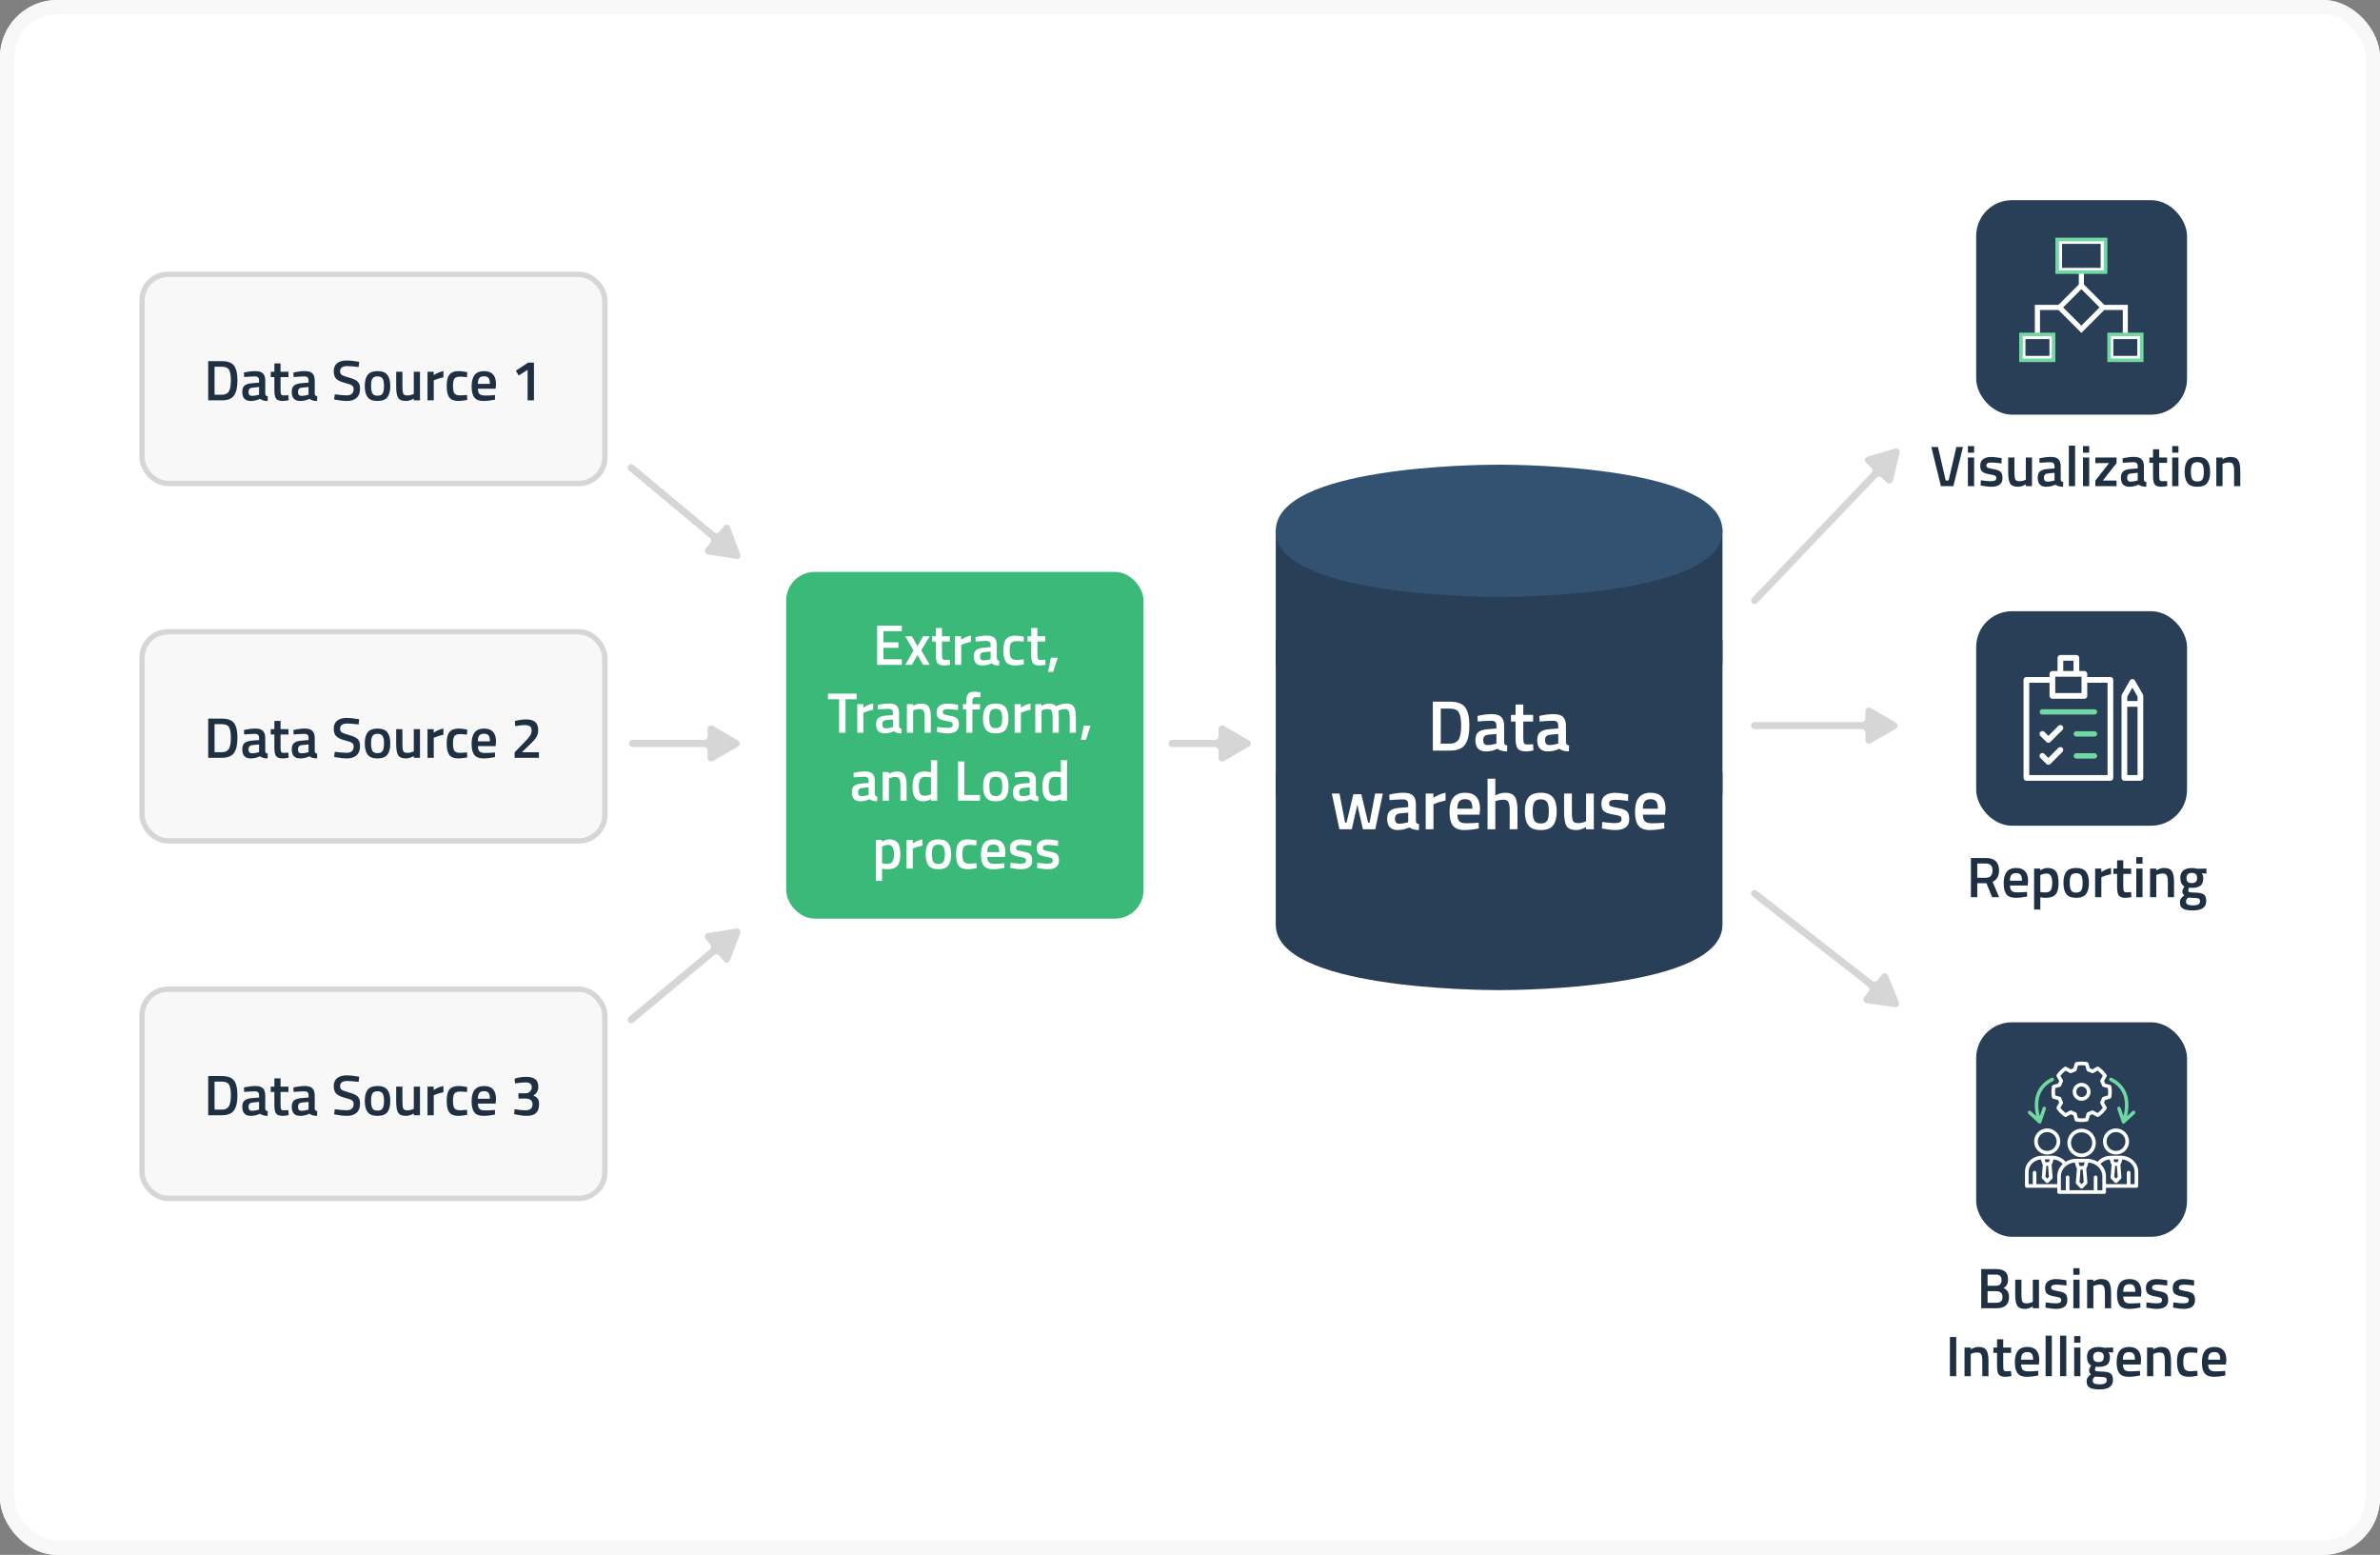
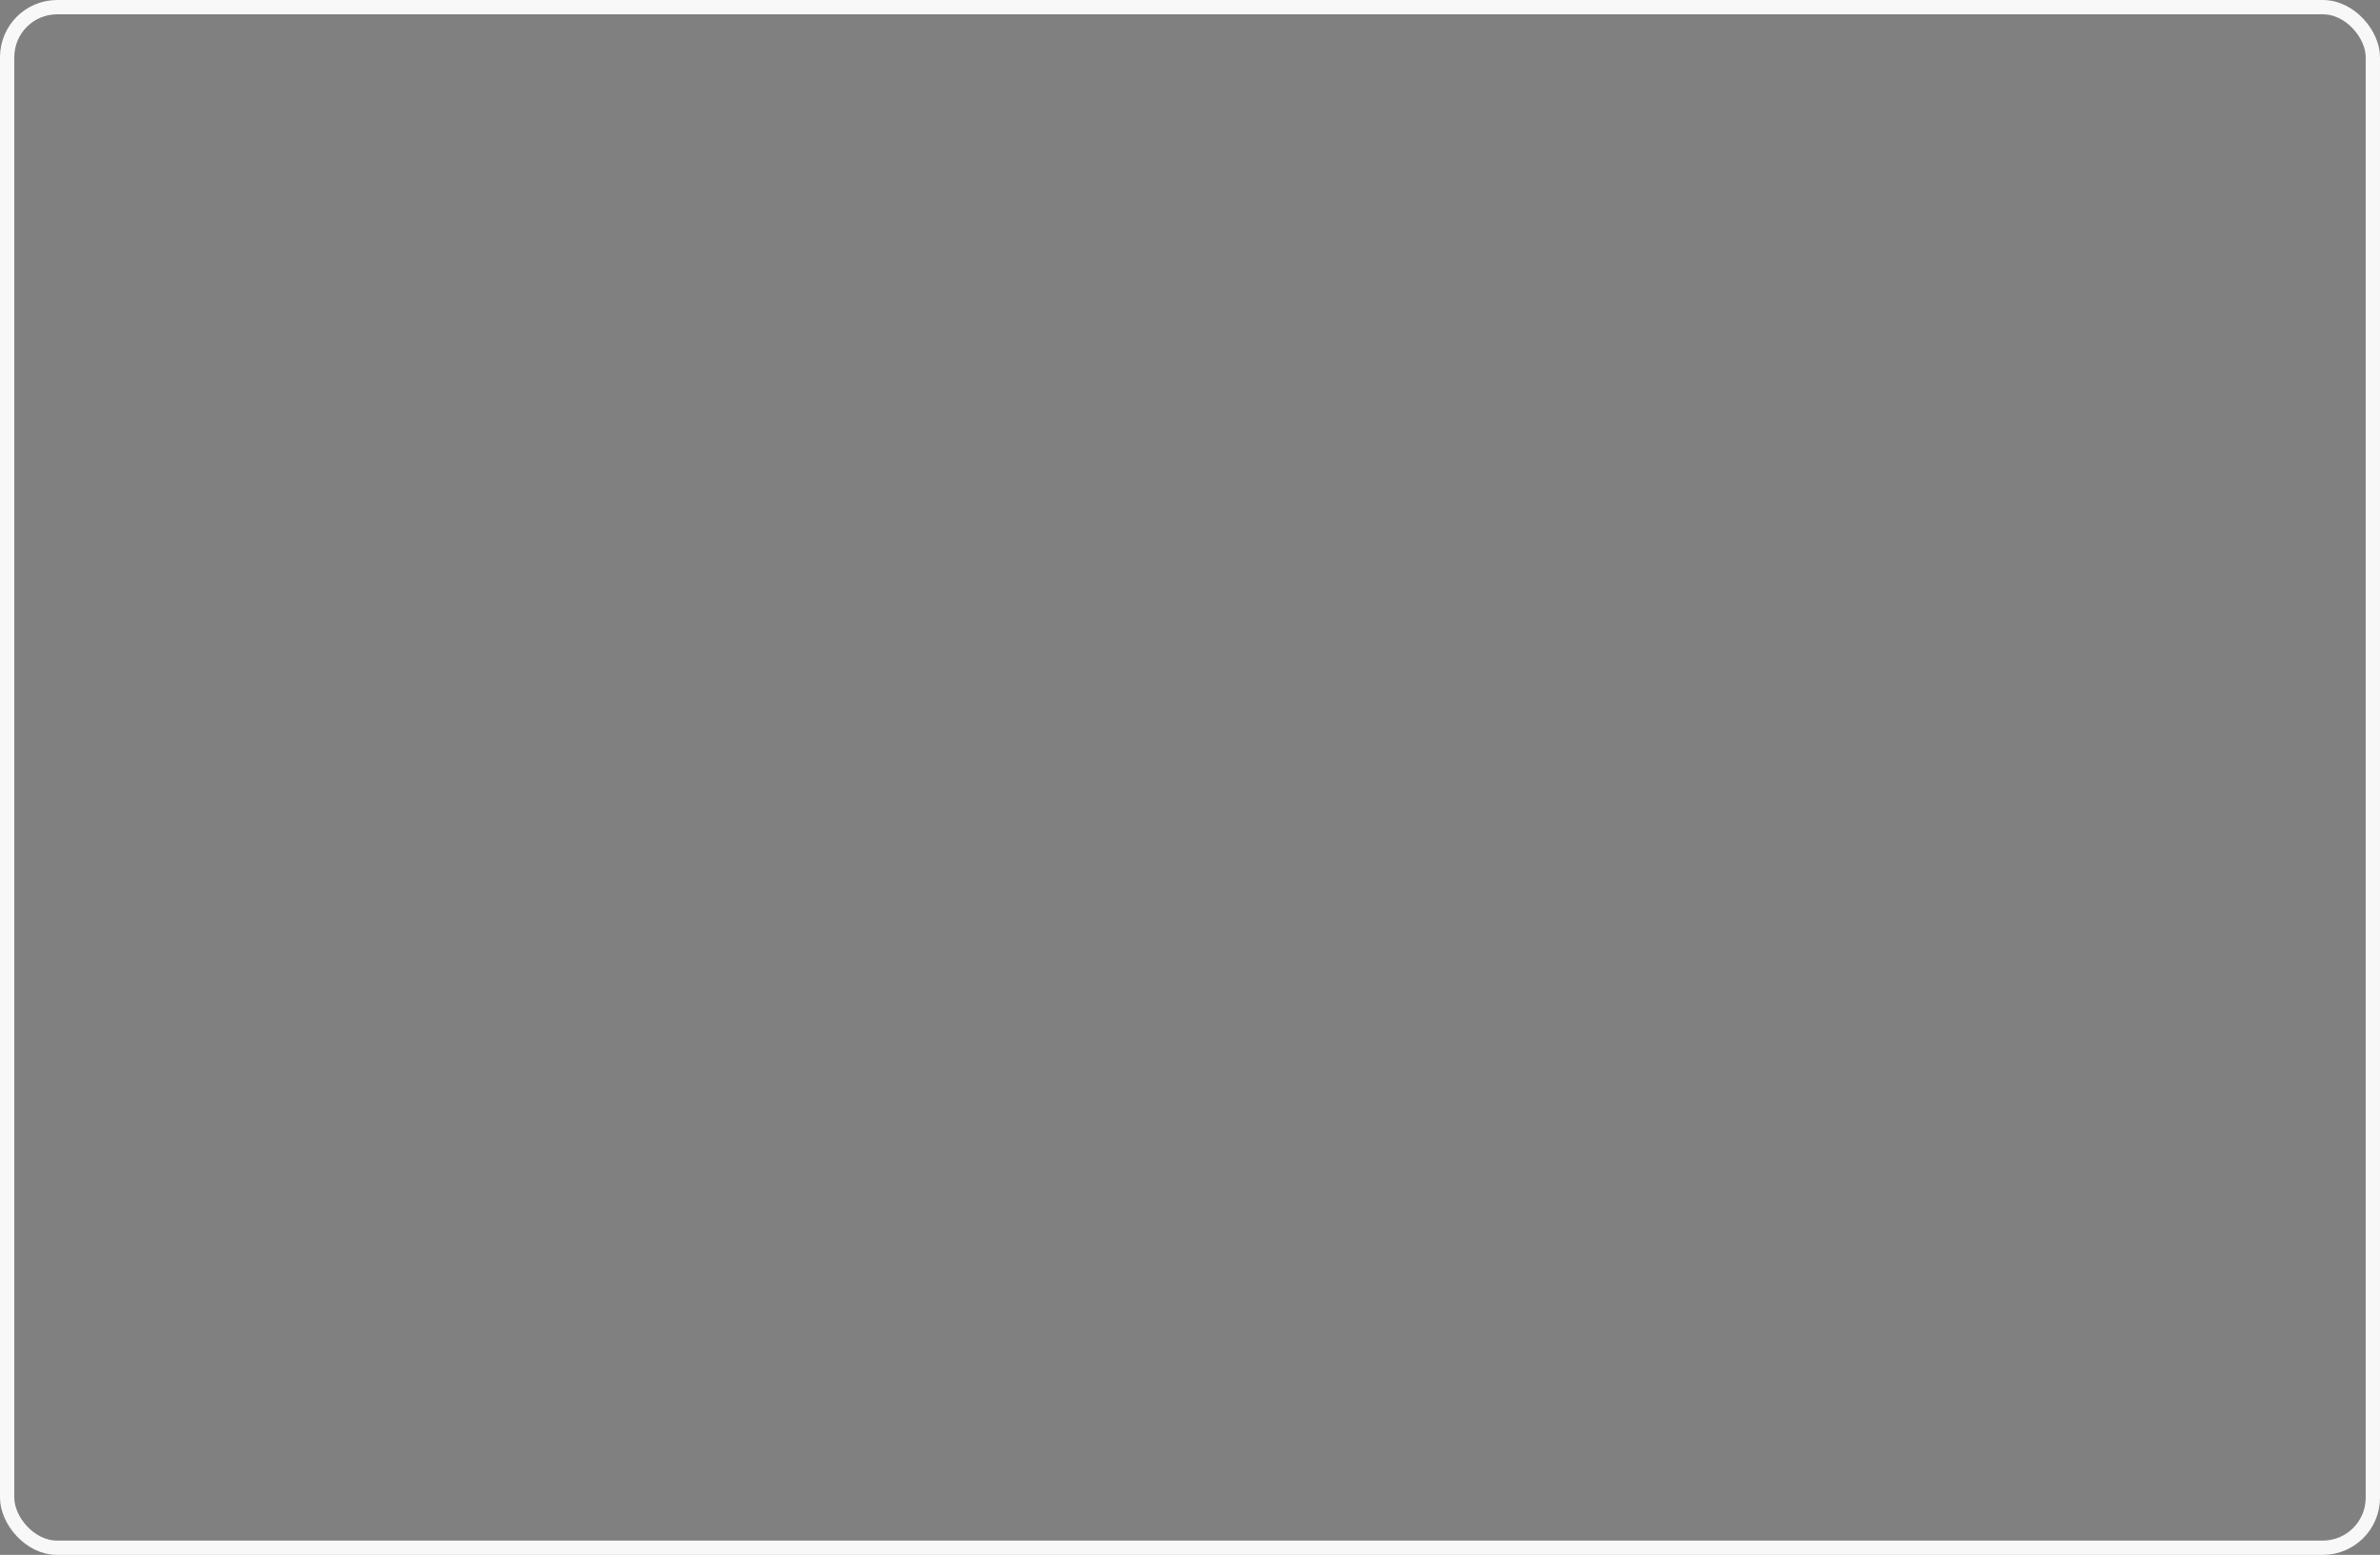
<svg xmlns="http://www.w3.org/2000/svg" width="666" height="435" viewBox="0 0 666 435" fill="none">
  <rect x="0" y="0" width="666" height="435" fill="#808080" stroke="none" />
  <g clip-path="url(#clip0_3576_7444)">
    <rect width="666" height="435" rx="16" fill="white" />
    <path d="M419.5 277C413.104 277 357 276.488 357 258.7V216H482V258.7C482 276.488 425.896 277 419.5 277Z" fill="#293F57" />
    <path d="M419.5 240C413.104 240 357 239.488 357 221.7V179H482V221.7C482 239.488 425.896 240 419.5 240Z" fill="#293F57" />
    <path d="M419.5 204C413.104 204 357 203.477 357 185.333V148H482V185.333C482 203.477 425.896 204 419.5 204Z" fill="#293F57" />
    <path d="M419.5 167C413.104 167 357 166.482 357 148.5C357 130.518 413.104 130 419.5 130C425.896 130 482 130.518 482 148.5C482 166.482 425.896 167 419.5 167Z" fill="#335171" />
    <path d="M405.693 210H400.953V196.3H405.693C407.8 196.3 409.24 196.833 410.013 197.9C410.786 198.967 411.173 200.64 411.173 202.92C411.173 204.08 411.093 205.067 410.933 205.88C410.786 206.68 410.52 207.407 410.133 208.06C409.373 209.353 407.893 210 405.693 210ZM408.873 202.92C408.873 201.267 408.666 200.073 408.253 199.34C407.84 198.607 406.986 198.24 405.693 198.24H403.173V208.04H405.693C407.013 208.04 407.893 207.553 408.333 206.58C408.546 206.087 408.686 205.56 408.753 205C408.833 204.44 408.873 203.747 408.873 202.92ZM420.906 203.08V207.64C420.919 207.933 420.992 208.153 421.126 208.3C421.272 208.433 421.492 208.52 421.786 208.56L421.726 210.22C420.579 210.22 419.692 209.973 419.066 209.48C417.999 209.973 416.926 210.22 415.846 210.22C413.859 210.22 412.866 209.16 412.866 207.04C412.866 206.027 413.132 205.293 413.666 204.84C414.212 204.387 415.046 204.113 416.166 204.02L418.746 203.8V203.08C418.746 202.547 418.626 202.173 418.386 201.96C418.159 201.747 417.819 201.64 417.366 201.64C416.512 201.64 415.446 201.693 414.166 201.8L413.526 201.84L413.446 200.3C414.899 199.953 416.232 199.78 417.446 199.78C418.672 199.78 419.552 200.047 420.086 200.58C420.632 201.1 420.906 201.933 420.906 203.08ZM416.426 205.56C415.506 205.64 415.046 206.14 415.046 207.06C415.046 207.98 415.452 208.44 416.266 208.44C416.932 208.44 417.639 208.333 418.386 208.12L418.746 208V205.34L416.426 205.56ZM429.022 201.86H426.262V206.26C426.262 207.073 426.322 207.613 426.442 207.88C426.562 208.147 426.869 208.28 427.362 208.28L429.002 208.22L429.102 209.96C428.209 210.133 427.529 210.22 427.062 210.22C425.929 210.22 425.149 209.96 424.722 209.44C424.309 208.92 424.102 207.94 424.102 206.5V201.86H422.822V200H424.102V197.1H426.262V200H429.022V201.86ZM438.21 203.08V207.64C438.224 207.933 438.297 208.153 438.43 208.3C438.577 208.433 438.797 208.52 439.09 208.56L439.03 210.22C437.884 210.22 436.997 209.973 436.37 209.48C435.304 209.973 434.23 210.22 433.15 210.22C431.164 210.22 430.17 209.16 430.17 207.04C430.17 206.027 430.437 205.293 430.97 204.84C431.517 204.387 432.35 204.113 433.47 204.02L436.05 203.8V203.08C436.05 202.547 435.93 202.173 435.69 201.96C435.464 201.747 435.124 201.64 434.67 201.64C433.817 201.64 432.75 201.693 431.47 201.8L430.83 201.84L430.75 200.3C432.204 199.953 433.537 199.78 434.75 199.78C435.977 199.78 436.857 200.047 437.39 200.58C437.937 201.1 438.21 201.933 438.21 203.08ZM433.73 205.56C432.81 205.64 432.35 206.14 432.35 207.06C432.35 207.98 432.757 208.44 433.57 208.44C434.237 208.44 434.944 208.333 435.69 208.12L436.05 208V205.34L433.73 205.56ZM372.686 222H374.826L376.406 230.14H376.806L378.706 222.2H380.946L382.846 230.14H383.246L384.806 222H386.966L384.846 232H381.386L379.826 225.14L378.266 232H374.806L372.686 222ZM396.218 225.08V229.64C396.231 229.933 396.305 230.153 396.438 230.3C396.585 230.433 396.805 230.52 397.098 230.56L397.038 232.22C395.891 232.22 395.005 231.973 394.378 231.48C393.311 231.973 392.238 232.22 391.158 232.22C389.171 232.22 388.178 231.16 388.178 229.04C388.178 228.027 388.445 227.293 388.978 226.84C389.525 226.387 390.358 226.113 391.478 226.02L394.058 225.8V225.08C394.058 224.547 393.938 224.173 393.698 223.96C393.471 223.747 393.131 223.64 392.678 223.64C391.825 223.64 390.758 223.693 389.478 223.8L388.838 223.84L388.758 222.3C390.211 221.953 391.545 221.78 392.758 221.78C393.985 221.78 394.865 222.047 395.398 222.58C395.945 223.1 396.218 223.933 396.218 225.08ZM391.738 227.56C390.818 227.64 390.358 228.14 390.358 229.06C390.358 229.98 390.765 230.44 391.578 230.44C392.245 230.44 392.951 230.333 393.698 230.12L394.058 230V227.34L391.738 227.56ZM398.955 232V222H401.115V223.2C402.248 222.467 403.381 221.993 404.515 221.78V223.96C403.368 224.187 402.388 224.48 401.575 224.84L401.135 225.02V232H398.955ZM413.223 230.2L413.783 230.14L413.823 231.76C412.303 232.067 410.957 232.22 409.783 232.22C408.303 232.22 407.237 231.813 406.583 231C405.943 230.187 405.623 228.887 405.623 227.1C405.623 223.553 407.07 221.78 409.963 221.78C412.763 221.78 414.163 223.307 414.163 226.36L414.023 227.92H407.823C407.837 228.747 408.017 229.353 408.363 229.74C408.71 230.127 409.357 230.32 410.303 230.32C411.25 230.32 412.223 230.28 413.223 230.2ZM412.023 226.24C412.023 225.253 411.863 224.567 411.543 224.18C411.237 223.78 410.71 223.58 409.963 223.58C409.217 223.58 408.67 223.787 408.323 224.2C407.99 224.613 407.817 225.293 407.803 226.24H412.023ZM418.439 232H416.259V217.84H418.439V222.52C419.426 222.027 420.339 221.78 421.179 221.78C422.513 221.78 423.419 222.16 423.899 222.92C424.393 223.667 424.639 224.907 424.639 226.64V232H422.459V226.7C422.459 225.62 422.346 224.853 422.119 224.4C421.893 223.947 421.413 223.72 420.679 223.72C420.039 223.72 419.399 223.827 418.759 224.04L418.439 224.16V232ZM427.717 223.08C428.411 222.213 429.557 221.78 431.157 221.78C432.757 221.78 433.897 222.213 434.577 223.08C435.271 223.947 435.617 225.247 435.617 226.98C435.617 228.713 435.284 230.02 434.617 230.9C433.951 231.78 432.797 232.22 431.157 232.22C429.517 232.22 428.364 231.78 427.697 230.9C427.031 230.02 426.697 228.713 426.697 226.98C426.697 225.247 427.037 223.947 427.717 223.08ZM429.357 229.58C429.664 230.113 430.264 230.38 431.157 230.38C432.051 230.38 432.651 230.113 432.957 229.58C433.264 229.047 433.417 228.173 433.417 226.96C433.417 225.747 433.251 224.887 432.917 224.38C432.597 223.873 432.011 223.62 431.157 223.62C430.304 223.62 429.711 223.873 429.377 224.38C429.057 224.887 428.897 225.747 428.897 226.96C428.897 228.173 429.051 229.047 429.357 229.58ZM443.843 222H446.003V232H443.843V231.38C442.87 231.94 441.97 232.22 441.143 232.22C439.77 232.22 438.85 231.853 438.383 231.12C437.916 230.373 437.683 229.073 437.683 227.22V222H439.863V227.24C439.863 228.44 439.963 229.247 440.163 229.66C440.363 230.073 440.83 230.28 441.563 230.28C442.283 230.28 442.943 230.147 443.543 229.88L443.843 229.76V222ZM455.582 224.06C454.009 223.847 452.869 223.74 452.162 223.74C451.456 223.74 450.962 223.827 450.682 224C450.416 224.16 450.282 224.42 450.282 224.78C450.282 225.14 450.429 225.393 450.722 225.54C451.029 225.687 451.736 225.86 452.842 226.06C453.962 226.247 454.756 226.547 455.222 226.96C455.689 227.373 455.922 228.107 455.922 229.16C455.922 230.213 455.582 230.987 454.902 231.48C454.236 231.973 453.256 232.22 451.962 232.22C451.149 232.22 450.122 232.107 448.882 231.88L448.262 231.78L448.342 229.96C449.942 230.173 451.096 230.28 451.802 230.28C452.509 230.28 453.009 230.193 453.302 230.02C453.609 229.847 453.762 229.56 453.762 229.16C453.762 228.76 453.616 228.487 453.322 228.34C453.042 228.18 452.356 228.013 451.262 227.84C450.182 227.653 449.389 227.367 448.882 226.98C448.376 226.593 448.122 225.887 448.122 224.86C448.122 223.833 448.469 223.067 449.162 222.56C449.869 222.053 450.769 221.8 451.862 221.8C452.716 221.8 453.762 221.907 455.002 222.12L455.622 222.24L455.582 224.06ZM465.137 230.2L465.697 230.14L465.737 231.76C464.217 232.067 462.871 232.22 461.697 232.22C460.217 232.22 459.151 231.813 458.497 231C457.857 230.187 457.537 228.887 457.537 227.1C457.537 223.553 458.984 221.78 461.877 221.78C464.677 221.78 466.077 223.307 466.077 226.36L465.937 227.92H459.737C459.751 228.747 459.931 229.353 460.277 229.74C460.624 230.127 461.271 230.32 462.217 230.32C463.164 230.32 464.137 230.28 465.137 230.2ZM463.937 226.24C463.937 225.253 463.777 224.567 463.457 224.18C463.151 223.78 462.624 223.58 461.877 223.58C461.131 223.58 460.584 223.787 460.237 224.2C459.904 224.613 459.731 225.293 459.717 226.24H463.937Z" fill="white" />
    <path fill-rule="evenodd" clip-rule="evenodd" d="M341 203.959C341 203.189 341.833 202.708 342.5 203.093L349.5 207.134C350.167 207.519 350.167 208.481 349.5 208.866L342.5 212.908C341.833 213.292 341 212.811 341 212.042V210C341 209.448 340.552 209 340 209H328C327.448 209 327 208.552 327 208C327 207.448 327.448 207 328 207H340C340.552 207 341 206.552 341 206V203.959Z" fill="#D6D6D6" />
    <path fill-rule="evenodd" clip-rule="evenodd" d="M202.563 147.198C203.049 146.601 203.999 146.755 204.273 147.474L207.145 155.029C207.419 155.749 206.811 156.495 206.051 156.372L198.072 155.082C197.312 154.959 196.97 154.06 197.456 153.463L198.753 151.872C199.099 151.448 199.039 150.823 198.618 150.472L175.999 131.626C175.571 131.278 175.507 130.648 175.856 130.22C176.205 129.791 176.835 129.727 177.263 130.076L199.865 148.908C200.292 149.264 200.928 149.203 201.28 148.772L202.563 147.198Z" fill="#D6D6D6" />
    <path fill-rule="evenodd" clip-rule="evenodd" d="M202.563 268.926C203.049 269.523 203.999 269.369 204.273 268.649L207.145 261.094C207.419 260.375 206.811 259.629 206.051 259.752L198.072 261.041C197.312 261.164 196.97 262.064 197.456 262.66L198.753 264.251C199.099 264.676 199.039 265.3 198.618 265.651L175.999 284.497C175.571 284.846 175.507 285.476 175.856 285.904C176.205 286.332 176.835 286.396 177.263 286.047L199.865 267.215C200.292 266.859 200.928 266.92 201.28 267.352L202.563 268.926Z" fill="#D6D6D6" />
-     <path fill-rule="evenodd" clip-rule="evenodd" d="M198 203.959C198 203.189 198.833 202.708 199.5 203.093L206.5 207.134C207.167 207.519 207.167 208.481 206.5 208.866L199.5 212.908C198.833 213.292 198 212.811 198 212.042V210C198 209.448 197.552 209 197 209H177C176.448 209 176 208.552 176 208C176 207.448 176.448 207 177 207H197C197.552 207 198 206.552 198 206V203.959Z" fill="#D6D6D6" />
-     <path d="M547.453 125.04H549.309L546.621 136H543.133L540.445 125.04H542.301L544.477 134.432H545.277L547.453 125.04ZM550.681 136V128H552.425V136H550.681ZM550.681 126.64V124.8H552.425V126.64H550.681ZM560.092 129.648C558.834 129.477 557.922 129.392 557.356 129.392C556.791 129.392 556.396 129.461 556.172 129.6C555.959 129.728 555.852 129.936 555.852 130.224C555.852 130.512 555.97 130.715 556.204 130.832C556.45 130.949 557.015 131.088 557.9 131.248C558.796 131.397 559.431 131.637 559.804 131.968C560.178 132.299 560.364 132.885 560.364 133.728C560.364 134.571 560.092 135.189 559.548 135.584C559.015 135.979 558.231 136.176 557.196 136.176C556.546 136.176 555.724 136.085 554.732 135.904L554.236 135.824L554.3 134.368C555.58 134.539 556.503 134.624 557.068 134.624C557.634 134.624 558.034 134.555 558.268 134.416C558.514 134.277 558.636 134.048 558.636 133.728C558.636 133.408 558.519 133.189 558.284 133.072C558.06 132.944 557.511 132.811 556.636 132.672C555.772 132.523 555.138 132.293 554.732 131.984C554.327 131.675 554.124 131.109 554.124 130.288C554.124 129.467 554.402 128.853 554.956 128.448C555.522 128.043 556.242 127.84 557.116 127.84C557.799 127.84 558.636 127.925 559.628 128.096L560.124 128.192L560.092 129.648ZM566.888 128H568.616V136H566.888V135.504C566.11 135.952 565.39 136.176 564.728 136.176C563.63 136.176 562.894 135.883 562.52 135.296C562.147 134.699 561.96 133.659 561.96 132.176V128H563.704V132.192C563.704 133.152 563.784 133.797 563.944 134.128C564.104 134.459 564.478 134.624 565.064 134.624C565.64 134.624 566.168 134.517 566.648 134.304L566.888 134.208V128ZM576.648 130.464V134.112C576.659 134.347 576.717 134.523 576.824 134.64C576.941 134.747 577.117 134.816 577.352 134.848L577.304 136.176C576.387 136.176 575.677 135.979 575.176 135.584C574.323 135.979 573.464 136.176 572.6 136.176C571.011 136.176 570.216 135.328 570.216 133.632C570.216 132.821 570.429 132.235 570.856 131.872C571.293 131.509 571.96 131.291 572.856 131.216L574.92 131.04V130.464C574.92 130.037 574.824 129.739 574.632 129.568C574.451 129.397 574.179 129.312 573.816 129.312C573.133 129.312 572.28 129.355 571.256 129.44L570.744 129.472L570.68 128.24C571.843 127.963 572.909 127.824 573.88 127.824C574.861 127.824 575.565 128.037 575.992 128.464C576.429 128.88 576.648 129.547 576.648 130.464ZM573.064 132.448C572.328 132.512 571.96 132.912 571.96 133.648C571.96 134.384 572.285 134.752 572.936 134.752C573.469 134.752 574.035 134.667 574.632 134.496L574.92 134.4V132.272L573.064 132.448ZM578.933 136V124.672H580.677V136H578.933ZM582.884 136V128H584.628V136H582.884ZM582.884 126.64V124.8H584.628V126.64H582.884ZM586.344 129.552V128H592.28V129.552L588.44 134.448H592.28V136H586.344V134.448L590.2 129.552H586.344ZM599.929 130.464V134.112C599.94 134.347 599.998 134.523 600.105 134.64C600.222 134.747 600.398 134.816 600.633 134.848L600.585 136.176C599.668 136.176 598.958 135.979 598.457 135.584C597.604 135.979 596.745 136.176 595.881 136.176C594.292 136.176 593.497 135.328 593.497 133.632C593.497 132.821 593.71 132.235 594.137 131.872C594.574 131.509 595.241 131.291 596.137 131.216L598.201 131.04V130.464C598.201 130.037 598.105 129.739 597.913 129.568C597.732 129.397 597.46 129.312 597.097 129.312C596.414 129.312 595.561 129.355 594.537 129.44L594.025 129.472L593.961 128.24C595.124 127.963 596.19 127.824 597.161 127.824C598.142 127.824 598.846 128.037 599.273 128.464C599.71 128.88 599.929 129.547 599.929 130.464ZM596.345 132.448C595.609 132.512 595.241 132.912 595.241 133.648C595.241 134.384 595.566 134.752 596.217 134.752C596.75 134.752 597.316 134.667 597.913 134.496L598.201 134.4V132.272L596.345 132.448ZM606.423 129.488H604.215V133.008C604.215 133.659 604.263 134.091 604.359 134.304C604.455 134.517 604.7 134.624 605.095 134.624L606.407 134.576L606.487 135.968C605.772 136.107 605.228 136.176 604.855 136.176C603.948 136.176 603.324 135.968 602.983 135.552C602.652 135.136 602.487 134.352 602.487 133.2V129.488H601.463V128H602.487V125.68H604.215V128H606.423V129.488ZM607.853 136V128H609.597V136H607.853ZM607.853 126.64V124.8H609.597V126.64H607.853ZM612.144 128.864C612.699 128.171 613.616 127.824 614.896 127.824C616.176 127.824 617.088 128.171 617.632 128.864C618.187 129.557 618.464 130.597 618.464 131.984C618.464 133.371 618.198 134.416 617.664 135.12C617.131 135.824 616.208 136.176 614.896 136.176C613.584 136.176 612.662 135.824 612.128 135.12C611.595 134.416 611.328 133.371 611.328 131.984C611.328 130.597 611.6 129.557 612.144 128.864ZM613.456 134.064C613.702 134.491 614.182 134.704 614.896 134.704C615.611 134.704 616.091 134.491 616.336 134.064C616.582 133.637 616.704 132.939 616.704 131.968C616.704 130.997 616.571 130.309 616.304 129.904C616.048 129.499 615.579 129.296 614.896 129.296C614.214 129.296 613.739 129.499 613.472 129.904C613.216 130.309 613.088 130.997 613.088 131.968C613.088 132.939 613.211 133.637 613.456 134.064ZM621.941 136H620.197V128H621.925V128.496C622.703 128.048 623.439 127.824 624.133 127.824C625.199 127.824 625.925 128.128 626.309 128.736C626.703 129.333 626.901 130.325 626.901 131.712V136H625.173V131.76C625.173 130.896 625.077 130.283 624.885 129.92C624.703 129.557 624.325 129.376 623.749 129.376C623.205 129.376 622.682 129.483 622.181 129.696L621.941 129.792V136Z" fill="#1F3042" />
    <path d="M553.298 247.096V251H551.522V240.04H555.682C558.156 240.04 559.394 241.203 559.394 243.528C559.394 245.085 558.796 246.141 557.602 246.696L559.41 251H557.458L555.874 247.096H553.298ZM557.57 243.544C557.57 242.232 556.94 241.576 555.682 241.576H553.298V245.56H555.714C556.354 245.56 556.823 245.379 557.122 245.016C557.42 244.643 557.57 244.152 557.57 243.544ZM566.775 249.56L567.223 249.512L567.255 250.808C566.039 251.053 564.962 251.176 564.023 251.176C562.839 251.176 561.986 250.851 561.463 250.2C560.951 249.549 560.695 248.509 560.695 247.08C560.695 244.243 561.853 242.824 564.167 242.824C566.407 242.824 567.527 244.045 567.527 246.488L567.415 247.736H562.455C562.466 248.397 562.61 248.883 562.887 249.192C563.165 249.501 563.682 249.656 564.439 249.656C565.197 249.656 565.975 249.624 566.775 249.56ZM565.815 246.392C565.815 245.603 565.687 245.053 565.431 244.744C565.186 244.424 564.765 244.264 564.167 244.264C563.57 244.264 563.133 244.429 562.855 244.76C562.589 245.091 562.45 245.635 562.439 246.392H565.815ZM569.204 254.44V243H570.932V243.496C571.668 243.048 572.356 242.824 572.996 242.824C574.052 242.824 574.826 243.149 575.316 243.8C575.807 244.44 576.052 245.523 576.052 247.048C576.052 248.563 575.77 249.629 575.204 250.248C574.65 250.867 573.738 251.176 572.468 251.176C572.031 251.176 571.524 251.128 570.948 251.032V254.44H569.204ZM572.692 244.376C572.191 244.376 571.69 244.488 571.188 244.712L570.948 244.824V249.544C571.375 249.629 571.844 249.672 572.356 249.672C573.082 249.672 573.583 249.464 573.86 249.048C574.138 248.632 574.276 247.923 574.276 246.92C574.276 245.224 573.748 244.376 572.692 244.376ZM578.23 243.864C578.785 243.171 579.702 242.824 580.982 242.824C582.262 242.824 583.174 243.171 583.718 243.864C584.273 244.557 584.55 245.597 584.55 246.984C584.55 248.371 584.284 249.416 583.75 250.12C583.217 250.824 582.294 251.176 580.982 251.176C579.67 251.176 578.748 250.824 578.214 250.12C577.681 249.416 577.414 248.371 577.414 246.984C577.414 245.597 577.686 244.557 578.23 243.864ZM579.542 249.064C579.788 249.491 580.268 249.704 580.982 249.704C581.697 249.704 582.177 249.491 582.422 249.064C582.668 248.637 582.79 247.939 582.79 246.968C582.79 245.997 582.657 245.309 582.39 244.904C582.134 244.499 581.665 244.296 580.982 244.296C580.3 244.296 579.825 244.499 579.558 244.904C579.302 245.309 579.174 245.997 579.174 246.968C579.174 247.939 579.297 248.637 579.542 249.064ZM586.283 251V243H588.011V243.96C588.917 243.373 589.824 242.995 590.731 242.824V244.568C589.813 244.749 589.029 244.984 588.379 245.272L588.027 245.416V251H586.283ZM596.368 244.488H594.16V248.008C594.16 248.659 594.208 249.091 594.304 249.304C594.4 249.517 594.645 249.624 595.04 249.624L596.352 249.576L596.432 250.968C595.717 251.107 595.173 251.176 594.8 251.176C593.893 251.176 593.269 250.968 592.928 250.552C592.597 250.136 592.432 249.352 592.432 248.2V244.488H591.408V243H592.432V240.68H594.16V243H596.368V244.488ZM597.798 251V243H599.542V251H597.798ZM597.798 241.64V239.8H599.542V241.64H597.798ZM603.402 251H601.658V243H603.386V243.496C604.164 243.048 604.9 242.824 605.594 242.824C606.66 242.824 607.386 243.128 607.77 243.736C608.164 244.333 608.362 245.325 608.362 246.712V251H606.634V246.76C606.634 245.896 606.538 245.283 606.346 244.92C606.164 244.557 605.786 244.376 605.21 244.376C604.666 244.376 604.143 244.483 603.642 244.696L603.402 244.792V251ZM617.384 252.088C617.384 253.837 616.12 254.712 613.592 254.712C612.376 254.712 611.475 254.547 610.888 254.216C610.301 253.885 610.008 253.283 610.008 252.408C610.008 252.013 610.104 251.672 610.296 251.384C610.488 251.107 610.797 250.803 611.224 250.472C610.872 250.237 610.696 249.848 610.696 249.304C610.696 249.091 610.84 248.744 611.128 248.264L611.272 248.024C610.504 247.565 610.12 246.765 610.12 245.624C610.12 244.664 610.408 243.96 610.984 243.512C611.56 243.064 612.339 242.84 613.32 242.84C613.789 242.84 614.253 242.893 614.712 243L614.952 243.048L617.432 242.984V244.392L616.104 244.312C616.392 244.685 616.536 245.123 616.536 245.624C616.536 246.669 616.269 247.395 615.736 247.8C615.213 248.195 614.392 248.392 613.272 248.392C612.995 248.392 612.76 248.371 612.568 248.328C612.419 248.691 612.344 248.973 612.344 249.176C612.344 249.368 612.44 249.501 612.632 249.576C612.835 249.651 613.315 249.693 614.072 249.704C615.341 249.715 616.211 249.885 616.68 250.216C617.149 250.547 617.384 251.171 617.384 252.088ZM611.72 252.248C611.72 252.621 611.869 252.888 612.168 253.048C612.467 253.208 612.979 253.288 613.704 253.288C614.995 253.288 615.64 252.92 615.64 252.184C615.64 251.768 615.523 251.501 615.288 251.384C615.064 251.277 614.611 251.219 613.928 251.208L612.36 251.112C612.125 251.304 611.96 251.48 611.864 251.64C611.768 251.811 611.72 252.013 611.72 252.248ZM611.848 245.624C611.848 246.115 611.965 246.477 612.2 246.712C612.435 246.936 612.813 247.048 613.336 247.048C613.859 247.048 614.232 246.936 614.456 246.712C614.691 246.477 614.808 246.115 614.808 245.624C614.808 245.133 614.691 244.776 614.456 244.552C614.221 244.317 613.843 244.2 613.32 244.2C612.339 244.2 611.848 244.675 611.848 245.624Z" fill="#1F3042" />
    <path d="M554.412 355.04H558.572C559.692 355.04 560.53 355.269 561.084 355.728C561.639 356.176 561.916 356.896 561.916 357.888C561.916 358.539 561.81 359.051 561.596 359.424C561.394 359.797 561.068 360.107 560.62 360.352C561.666 360.757 562.188 361.605 562.188 362.896C562.188 364.965 561.026 366 558.7 366H554.412V355.04ZM558.572 361.216H556.188V364.464H558.604C559.191 364.464 559.628 364.341 559.916 364.096C560.215 363.851 560.364 363.429 560.364 362.832C560.364 362.235 560.194 361.819 559.852 361.584C559.511 361.339 559.084 361.216 558.572 361.216ZM558.476 356.576H556.188V359.712H558.54C559.586 359.712 560.108 359.173 560.108 358.096C560.108 357.083 559.564 356.576 558.476 356.576ZM568.849 358H570.577V366H568.849V365.504C568.071 365.952 567.351 366.176 566.689 366.176C565.591 366.176 564.855 365.883 564.481 365.296C564.108 364.699 563.921 363.659 563.921 362.176V358H565.665V362.192C565.665 363.152 565.745 363.797 565.905 364.128C566.065 364.459 566.439 364.624 567.025 364.624C567.601 364.624 568.129 364.517 568.609 364.304L568.849 364.208V358ZM578.241 359.648C576.982 359.477 576.07 359.392 575.505 359.392C574.939 359.392 574.545 359.461 574.321 359.6C574.107 359.728 574.001 359.936 574.001 360.224C574.001 360.512 574.118 360.715 574.353 360.832C574.598 360.949 575.163 361.088 576.049 361.248C576.945 361.397 577.579 361.637 577.953 361.968C578.326 362.299 578.513 362.885 578.513 363.728C578.513 364.571 578.241 365.189 577.697 365.584C577.163 365.979 576.379 366.176 575.345 366.176C574.694 366.176 573.873 366.085 572.881 365.904L572.385 365.824L572.449 364.368C573.729 364.539 574.651 364.624 575.217 364.624C575.782 364.624 576.182 364.555 576.417 364.416C576.662 364.277 576.785 364.048 576.785 363.728C576.785 363.408 576.667 363.189 576.433 363.072C576.209 362.944 575.659 362.811 574.785 362.672C573.921 362.523 573.286 362.293 572.881 361.984C572.475 361.675 572.273 361.109 572.273 360.288C572.273 359.467 572.55 358.853 573.105 358.448C573.67 358.043 574.39 357.84 575.265 357.84C575.947 357.84 576.785 357.925 577.777 358.096L578.273 358.192L578.241 359.648ZM580.189 366V358H581.933V366H580.189ZM580.189 356.64V354.8H581.933V356.64H580.189ZM585.792 366H584.048V358H585.776V358.496C586.555 358.048 587.291 357.824 587.984 357.824C589.051 357.824 589.776 358.128 590.16 358.736C590.555 359.333 590.752 360.325 590.752 361.712V366H589.024V361.76C589.024 360.896 588.928 360.283 588.736 359.92C588.555 359.557 588.176 359.376 587.6 359.376C587.056 359.376 586.534 359.483 586.032 359.696L585.792 359.792V366ZM598.479 364.56L598.927 364.512L598.959 365.808C597.743 366.053 596.665 366.176 595.727 366.176C594.543 366.176 593.689 365.851 593.167 365.2C592.655 364.549 592.399 363.509 592.399 362.08C592.399 359.243 593.556 357.824 595.871 357.824C598.111 357.824 599.231 359.045 599.231 361.488L599.119 362.736H594.159C594.169 363.397 594.313 363.883 594.591 364.192C594.868 364.501 595.385 364.656 596.143 364.656C596.9 364.656 597.679 364.624 598.479 364.56ZM597.519 361.392C597.519 360.603 597.391 360.053 597.135 359.744C596.889 359.424 596.468 359.264 595.871 359.264C595.273 359.264 594.836 359.429 594.559 359.76C594.292 360.091 594.153 360.635 594.143 361.392H597.519ZM606.46 359.648C605.201 359.477 604.289 359.392 603.724 359.392C603.158 359.392 602.764 359.461 602.54 359.6C602.326 359.728 602.22 359.936 602.22 360.224C602.22 360.512 602.337 360.715 602.572 360.832C602.817 360.949 603.382 361.088 604.268 361.248C605.164 361.397 605.798 361.637 606.172 361.968C606.545 362.299 606.732 362.885 606.732 363.728C606.732 364.571 606.46 365.189 605.916 365.584C605.382 365.979 604.598 366.176 603.564 366.176C602.913 366.176 602.092 366.085 601.1 365.904L600.604 365.824L600.668 364.368C601.948 364.539 602.87 364.624 603.436 364.624C604.001 364.624 604.401 364.555 604.636 364.416C604.881 364.277 605.004 364.048 605.004 363.728C605.004 363.408 604.886 363.189 604.652 363.072C604.428 362.944 603.878 362.811 603.004 362.672C602.14 362.523 601.505 362.293 601.1 361.984C600.694 361.675 600.492 361.109 600.492 360.288C600.492 359.467 600.769 358.853 601.324 358.448C601.889 358.043 602.609 357.84 603.484 357.84C604.166 357.84 605.004 357.925 605.996 358.096L606.492 358.192L606.46 359.648ZM613.96 359.648C612.701 359.477 611.789 359.392 611.224 359.392C610.658 359.392 610.264 359.461 610.04 359.6C609.826 359.728 609.72 359.936 609.72 360.224C609.72 360.512 609.837 360.715 610.072 360.832C610.317 360.949 610.882 361.088 611.768 361.248C612.664 361.397 613.298 361.637 613.672 361.968C614.045 362.299 614.232 362.885 614.232 363.728C614.232 364.571 613.96 365.189 613.416 365.584C612.882 365.979 612.098 366.176 611.064 366.176C610.413 366.176 609.592 366.085 608.6 365.904L608.104 365.824L608.168 364.368C609.448 364.539 610.37 364.624 610.936 364.624C611.501 364.624 611.901 364.555 612.136 364.416C612.381 364.277 612.504 364.048 612.504 363.728C612.504 363.408 612.386 363.189 612.152 363.072C611.928 362.944 611.378 362.811 610.504 362.672C609.64 362.523 609.005 362.293 608.6 361.984C608.194 361.675 607.992 361.109 607.992 360.288C607.992 359.467 608.269 358.853 608.824 358.448C609.389 358.043 610.109 357.84 610.984 357.84C611.666 357.84 612.504 357.925 613.496 358.096L613.992 358.192L613.96 359.648ZM545.647 385V374.04H547.423V385H545.647ZM551.48 385H549.736V377H551.464V377.496C552.242 377.048 552.978 376.824 553.672 376.824C554.738 376.824 555.464 377.128 555.848 377.736C556.242 378.333 556.44 379.325 556.44 380.712V385H554.712V380.76C554.712 379.896 554.616 379.283 554.424 378.92C554.242 378.557 553.864 378.376 553.288 378.376C552.744 378.376 552.221 378.483 551.72 378.696L551.48 378.792V385ZM562.774 378.488H560.566V382.008C560.566 382.659 560.614 383.091 560.71 383.304C560.806 383.517 561.051 383.624 561.446 383.624L562.758 383.576L562.838 384.968C562.123 385.107 561.579 385.176 561.206 385.176C560.299 385.176 559.675 384.968 559.334 384.552C559.003 384.136 558.838 383.352 558.838 382.2V378.488H557.814V377H558.838V374.68H560.566V377H562.774V378.488ZM569.9 383.56L570.348 383.512L570.38 384.808C569.164 385.053 568.087 385.176 567.148 385.176C565.964 385.176 565.111 384.851 564.588 384.2C564.076 383.549 563.82 382.509 563.82 381.08C563.82 378.243 564.978 376.824 567.292 376.824C569.532 376.824 570.652 378.045 570.652 380.488L570.54 381.736H565.58C565.591 382.397 565.735 382.883 566.012 383.192C566.29 383.501 566.807 383.656 567.564 383.656C568.322 383.656 569.1 383.624 569.9 383.56ZM568.94 380.392C568.94 379.603 568.812 379.053 568.556 378.744C568.311 378.424 567.89 378.264 567.292 378.264C566.695 378.264 566.258 378.429 565.98 378.76C565.714 379.091 565.575 379.635 565.564 380.392H568.94ZM572.425 385V373.672H574.169V385H572.425ZM576.472 385V373.672H578.216V385H576.472ZM580.423 385V377H582.167V385H580.423ZM580.423 375.64V373.8H582.167V375.64H580.423ZM591.275 386.088C591.275 387.837 590.011 388.712 587.483 388.712C586.267 388.712 585.365 388.547 584.779 388.216C584.192 387.885 583.899 387.283 583.899 386.408C583.899 386.013 583.995 385.672 584.187 385.384C584.379 385.107 584.688 384.803 585.115 384.472C584.763 384.237 584.587 383.848 584.587 383.304C584.587 383.091 584.731 382.744 585.019 382.264L585.163 382.024C584.395 381.565 584.011 380.765 584.011 379.624C584.011 378.664 584.299 377.96 584.875 377.512C585.451 377.064 586.229 376.84 587.211 376.84C587.68 376.84 588.144 376.893 588.603 377L588.843 377.048L591.323 376.984V378.392L589.995 378.312C590.283 378.685 590.427 379.123 590.427 379.624C590.427 380.669 590.16 381.395 589.627 381.8C589.104 382.195 588.283 382.392 587.163 382.392C586.885 382.392 586.651 382.371 586.459 382.328C586.309 382.691 586.235 382.973 586.235 383.176C586.235 383.368 586.331 383.501 586.523 383.576C586.725 383.651 587.205 383.693 587.963 383.704C589.232 383.715 590.101 383.885 590.571 384.216C591.04 384.547 591.275 385.171 591.275 386.088ZM585.611 386.248C585.611 386.621 585.76 386.888 586.059 387.048C586.357 387.208 586.869 387.288 587.595 387.288C588.885 387.288 589.531 386.92 589.531 386.184C589.531 385.768 589.413 385.501 589.179 385.384C588.955 385.277 588.501 385.219 587.819 385.208L586.251 385.112C586.016 385.304 585.851 385.48 585.755 385.64C585.659 385.811 585.611 386.013 585.611 386.248ZM585.739 379.624C585.739 380.115 585.856 380.477 586.091 380.712C586.325 380.936 586.704 381.048 587.227 381.048C587.749 381.048 588.123 380.936 588.347 380.712C588.581 380.477 588.699 380.115 588.699 379.624C588.699 379.133 588.581 378.776 588.347 378.552C588.112 378.317 587.733 378.2 587.211 378.2C586.229 378.2 585.739 378.675 585.739 379.624ZM598.385 383.56L598.833 383.512L598.865 384.808C597.649 385.053 596.571 385.176 595.633 385.176C594.449 385.176 593.595 384.851 593.073 384.2C592.561 383.549 592.305 382.509 592.305 381.08C592.305 378.243 593.462 376.824 595.777 376.824C598.017 376.824 599.137 378.045 599.137 380.488L599.025 381.736H594.065C594.075 382.397 594.219 382.883 594.497 383.192C594.774 383.501 595.291 383.656 596.049 383.656C596.806 383.656 597.585 383.624 598.385 383.56ZM597.425 380.392C597.425 379.603 597.297 379.053 597.041 378.744C596.795 378.424 596.374 378.264 595.777 378.264C595.179 378.264 594.742 378.429 594.465 378.76C594.198 379.091 594.059 379.635 594.049 380.392H597.425ZM602.558 385H600.814V377H602.542V377.496C603.32 377.048 604.056 376.824 604.75 376.824C605.816 376.824 606.542 377.128 606.926 377.736C607.32 378.333 607.518 379.325 607.518 380.712V385H605.79V380.76C605.79 379.896 605.694 379.283 605.502 378.92C605.32 378.557 604.942 378.376 604.366 378.376C603.822 378.376 603.299 378.483 602.798 378.696L602.558 378.792V385ZM612.54 376.824C613.106 376.824 613.772 376.899 614.54 377.048L614.94 377.128L614.876 378.504C614.034 378.419 613.41 378.376 613.004 378.376C612.194 378.376 611.65 378.557 611.372 378.92C611.095 379.283 610.956 379.965 610.956 380.968C610.956 381.971 611.09 382.664 611.356 383.048C611.623 383.432 612.178 383.624 613.02 383.624L614.892 383.496L614.94 384.888C613.863 385.08 613.052 385.176 612.508 385.176C611.292 385.176 610.434 384.851 609.932 384.2C609.442 383.539 609.196 382.461 609.196 380.968C609.196 379.475 609.458 378.413 609.98 377.784C610.503 377.144 611.356 376.824 612.54 376.824ZM622.244 383.56L622.692 383.512L622.724 384.808C621.508 385.053 620.431 385.176 619.492 385.176C618.308 385.176 617.455 384.851 616.932 384.2C616.42 383.549 616.164 382.509 616.164 381.08C616.164 378.243 617.322 376.824 619.636 376.824C621.876 376.824 622.996 378.045 622.996 380.488L622.884 381.736H617.924C617.935 382.397 618.079 382.883 618.356 383.192C618.634 383.501 619.151 383.656 619.908 383.656C620.666 383.656 621.444 383.624 622.244 383.56ZM621.284 380.392C621.284 379.603 621.156 379.053 620.9 378.744C620.655 378.424 620.234 378.264 619.636 378.264C619.039 378.264 618.602 378.429 618.324 378.76C618.058 379.091 617.919 379.635 617.908 380.392H621.284Z" fill="#1F3042" />
    <rect x="220" y="160" width="100" height="97" rx="8" fill="#3BB979" />
    <path d="M245.444 186V175.04H252.356V176.592H247.22V179.696H251.396V181.232H247.22V184.432H252.356V186H245.444ZM253.311 178H255.167L256.735 180.768L258.319 178H260.175L257.791 181.936L260.175 186H258.319L256.735 183.264L255.167 186H253.311L255.631 181.984L253.311 178ZM265.805 179.488H263.597V183.008C263.597 183.658 263.645 184.09 263.741 184.304C263.837 184.517 264.083 184.624 264.477 184.624L265.789 184.576L265.869 185.968C265.155 186.106 264.611 186.176 264.237 186.176C263.331 186.176 262.707 185.968 262.365 185.552C262.035 185.136 261.869 184.352 261.869 183.2V179.488H260.845V178H261.869V175.68H263.597V178H265.805V179.488ZM267.236 186V178H268.964V178.96C269.87 178.373 270.777 177.994 271.684 177.824V179.568C270.766 179.749 269.982 179.984 269.332 180.272L268.98 180.416V186H267.236ZM278.937 180.464V184.112C278.948 184.346 279.006 184.522 279.113 184.64C279.23 184.746 279.406 184.816 279.641 184.848L279.593 186.176C278.676 186.176 277.966 185.978 277.465 185.584C276.612 185.978 275.753 186.176 274.889 186.176C273.3 186.176 272.505 185.328 272.505 183.632C272.505 182.821 272.718 182.234 273.145 181.872C273.582 181.509 274.249 181.29 275.145 181.216L277.209 181.04V180.464C277.209 180.037 277.113 179.738 276.921 179.568C276.74 179.397 276.468 179.312 276.105 179.312C275.422 179.312 274.569 179.354 273.545 179.44L273.033 179.472L272.969 178.24C274.132 177.962 275.198 177.824 276.169 177.824C277.15 177.824 277.854 178.037 278.281 178.464C278.718 178.88 278.937 179.546 278.937 180.464ZM275.353 182.448C274.617 182.512 274.249 182.912 274.249 183.648C274.249 184.384 274.574 184.752 275.225 184.752C275.758 184.752 276.324 184.666 276.921 184.496L277.209 184.4V182.272L275.353 182.448ZM284.118 177.824C284.684 177.824 285.35 177.898 286.118 178.048L286.518 178.128L286.454 179.504C285.612 179.418 284.988 179.376 284.582 179.376C283.772 179.376 283.228 179.557 282.95 179.92C282.673 180.282 282.534 180.965 282.534 181.968C282.534 182.97 282.668 183.664 282.934 184.048C283.201 184.432 283.756 184.624 284.598 184.624L286.47 184.496L286.518 185.888C285.441 186.08 284.63 186.176 284.086 186.176C282.87 186.176 282.012 185.85 281.51 185.2C281.02 184.538 280.774 183.461 280.774 181.968C280.774 180.474 281.036 179.413 281.558 178.784C282.081 178.144 282.934 177.824 284.118 177.824ZM292.508 179.488H290.3V183.008C290.3 183.658 290.348 184.09 290.444 184.304C290.54 184.517 290.786 184.624 291.18 184.624L292.492 184.576L292.572 185.968C291.858 186.106 291.314 186.176 290.94 186.176C290.034 186.176 289.41 185.968 289.068 185.552C288.738 185.136 288.572 184.352 288.572 183.2V179.488H287.548V178H288.572V175.68H290.3V178H292.508V179.488ZM293.299 187.968L294.067 184.016H295.987L294.707 187.968H293.299ZM231.692 195.624V194.04H239.692V195.624H236.604V205H234.812V195.624H231.692ZM239.884 205V197H241.612V197.96C242.519 197.373 243.425 196.994 244.332 196.824V198.568C243.415 198.749 242.631 198.984 241.98 199.272L241.628 199.416V205H239.884ZM251.585 199.464V203.112C251.596 203.346 251.655 203.522 251.761 203.64C251.879 203.746 252.055 203.816 252.289 203.848L252.241 205.176C251.324 205.176 250.615 204.978 250.113 204.584C249.26 204.978 248.401 205.176 247.537 205.176C245.948 205.176 245.153 204.328 245.153 202.632C245.153 201.821 245.367 201.234 245.793 200.872C246.231 200.509 246.897 200.29 247.793 200.216L249.857 200.04V199.464C249.857 199.037 249.761 198.738 249.569 198.568C249.388 198.397 249.116 198.312 248.753 198.312C248.071 198.312 247.217 198.354 246.193 198.44L245.681 198.472L245.617 197.24C246.78 196.962 247.847 196.824 248.817 196.824C249.799 196.824 250.503 197.037 250.929 197.464C251.367 197.88 251.585 198.546 251.585 199.464ZM248.001 201.448C247.265 201.512 246.897 201.912 246.897 202.648C246.897 203.384 247.223 203.752 247.873 203.752C248.407 203.752 248.972 203.666 249.569 203.496L249.857 203.4V201.272L248.001 201.448ZM255.519 205H253.775V197H255.503V197.496C256.281 197.048 257.017 196.824 257.711 196.824C258.777 196.824 259.503 197.128 259.887 197.736C260.281 198.333 260.479 199.325 260.479 200.712V205H258.751V200.76C258.751 199.896 258.655 199.282 258.463 198.92C258.281 198.557 257.903 198.376 257.327 198.376C256.783 198.376 256.26 198.482 255.759 198.696L255.519 198.792V205ZM268.061 198.648C266.802 198.477 265.89 198.392 265.325 198.392C264.76 198.392 264.365 198.461 264.141 198.6C263.928 198.728 263.821 198.936 263.821 199.224C263.821 199.512 263.938 199.714 264.173 199.832C264.418 199.949 264.984 200.088 265.869 200.248C266.765 200.397 267.4 200.637 267.773 200.968C268.146 201.298 268.333 201.885 268.333 202.728C268.333 203.57 268.061 204.189 267.517 204.584C266.984 204.978 266.2 205.176 265.165 205.176C264.514 205.176 263.693 205.085 262.701 204.904L262.205 204.824L262.269 203.368C263.549 203.538 264.472 203.624 265.037 203.624C265.602 203.624 266.002 203.554 266.237 203.416C266.482 203.277 266.605 203.048 266.605 202.728C266.605 202.408 266.488 202.189 266.253 202.072C266.029 201.944 265.48 201.81 264.605 201.672C263.741 201.522 263.106 201.293 262.701 200.984C262.296 200.674 262.093 200.109 262.093 199.288C262.093 198.466 262.37 197.853 262.925 197.448C263.49 197.042 264.21 196.84 265.085 196.84C265.768 196.84 266.605 196.925 267.597 197.096L268.093 197.192L268.061 198.648ZM272.105 198.488V205H270.377V198.488H269.449V197H270.377V196.488C270.377 195.346 270.542 194.562 270.873 194.136C271.204 193.709 271.79 193.496 272.633 193.496L274.361 193.656L274.345 195.08C273.822 195.058 273.385 195.048 273.033 195.048C272.692 195.048 272.452 195.154 272.313 195.368C272.174 195.57 272.105 195.949 272.105 196.504V197H274.217V198.488H272.105ZM275.879 197.864C276.433 197.17 277.351 196.824 278.631 196.824C279.911 196.824 280.823 197.17 281.367 197.864C281.921 198.557 282.199 199.597 282.199 200.984C282.199 202.37 281.932 203.416 281.399 204.12C280.865 204.824 279.943 205.176 278.631 205.176C277.319 205.176 276.396 204.824 275.863 204.12C275.329 203.416 275.063 202.37 275.063 200.984C275.063 199.597 275.335 198.557 275.879 197.864ZM277.191 203.064C277.436 203.49 277.916 203.704 278.631 203.704C279.345 203.704 279.825 203.49 280.071 203.064C280.316 202.637 280.439 201.938 280.439 200.968C280.439 199.997 280.305 199.309 280.039 198.904C279.783 198.498 279.313 198.296 278.631 198.296C277.948 198.296 277.473 198.498 277.207 198.904C276.951 199.309 276.823 199.997 276.823 200.968C276.823 201.938 276.945 202.637 277.191 203.064ZM283.931 205V197H285.659V197.96C286.566 197.373 287.472 196.994 288.379 196.824V198.568C287.462 198.749 286.678 198.984 286.027 199.272L285.675 199.416V205H283.931ZM291.456 205H289.712V197H291.44V197.496C292.198 197.048 292.891 196.824 293.52 196.824C294.448 196.824 295.126 197.085 295.552 197.608C296.523 197.085 297.488 196.824 298.448 196.824C299.408 196.824 300.086 197.122 300.48 197.72C300.875 198.306 301.072 199.304 301.072 200.712V205H299.344V200.76C299.344 199.896 299.254 199.282 299.072 198.92C298.902 198.557 298.539 198.376 297.984 198.376C297.504 198.376 296.987 198.482 296.432 198.696L296.16 198.808C296.246 199.021 296.288 199.704 296.288 200.856V205H294.56V200.888C294.56 199.938 294.475 199.282 294.304 198.92C294.134 198.557 293.76 198.376 293.184 198.376C292.651 198.376 292.155 198.482 291.696 198.696L291.456 198.792V205ZM302.479 206.968L303.247 203.016H305.167L303.887 206.968H302.479ZM244.804 218.464V222.112C244.815 222.346 244.873 222.522 244.98 222.64C245.097 222.746 245.273 222.816 245.508 222.848L245.46 224.176C244.543 224.176 243.833 223.978 243.332 223.584C242.479 223.978 241.62 224.176 240.756 224.176C239.167 224.176 238.372 223.328 238.372 221.632C238.372 220.821 238.585 220.234 239.012 219.872C239.449 219.509 240.116 219.29 241.012 219.216L243.076 219.04V218.464C243.076 218.037 242.98 217.738 242.788 217.568C242.607 217.397 242.335 217.312 241.972 217.312C241.289 217.312 240.436 217.354 239.412 217.44L238.9 217.472L238.836 216.24C239.999 215.962 241.065 215.824 242.036 215.824C243.017 215.824 243.721 216.037 244.148 216.464C244.585 216.88 244.804 217.546 244.804 218.464ZM241.22 220.448C240.484 220.512 240.116 220.912 240.116 221.648C240.116 222.384 240.441 222.752 241.092 222.752C241.625 222.752 242.191 222.666 242.788 222.496L243.076 222.4V220.272L241.22 220.448ZM248.738 224H246.993V216H248.722V216.496C249.5 216.048 250.236 215.824 250.93 215.824C251.996 215.824 252.722 216.128 253.106 216.736C253.5 217.333 253.698 218.325 253.698 219.712V224H251.97V219.76C251.97 218.896 251.874 218.282 251.682 217.92C251.5 217.557 251.122 217.376 250.546 217.376C250.002 217.376 249.479 217.482 248.978 217.696L248.738 217.792V224ZM262.256 212.672V224H260.528V223.584C259.749 223.978 259.035 224.176 258.384 224.176C257.339 224.176 256.571 223.861 256.08 223.232C255.6 222.602 255.36 221.546 255.36 220.064C255.36 218.581 255.627 217.504 256.16 216.832C256.704 216.16 257.547 215.824 258.688 215.824C259.072 215.824 259.68 215.893 260.512 216.032V212.672H262.256ZM260.24 222.336L260.512 222.224V217.488C259.872 217.381 259.28 217.328 258.736 217.328C257.659 217.328 257.12 218.224 257.12 220.016C257.12 220.997 257.243 221.68 257.488 222.064C257.744 222.437 258.144 222.624 258.688 222.624C259.232 222.624 259.749 222.528 260.24 222.336ZM274.236 224H268.092V213.04H269.868V222.416H274.236V224ZM275.91 216.864C276.465 216.17 277.382 215.824 278.662 215.824C279.942 215.824 280.854 216.17 281.398 216.864C281.953 217.557 282.23 218.597 282.23 219.984C282.23 221.37 281.963 222.416 281.43 223.12C280.897 223.824 279.974 224.176 278.662 224.176C277.35 224.176 276.427 223.824 275.894 223.12C275.361 222.416 275.094 221.37 275.094 219.984C275.094 218.597 275.366 217.557 275.91 216.864ZM277.222 222.064C277.467 222.49 277.947 222.704 278.662 222.704C279.377 222.704 279.857 222.49 280.102 222.064C280.347 221.637 280.47 220.938 280.47 219.968C280.47 218.997 280.337 218.309 280.07 217.904C279.814 217.498 279.345 217.296 278.662 217.296C277.979 217.296 277.505 217.498 277.238 217.904C276.982 218.309 276.854 218.997 276.854 219.968C276.854 220.938 276.977 221.637 277.222 222.064ZM289.882 218.464V222.112C289.893 222.346 289.952 222.522 290.058 222.64C290.176 222.746 290.352 222.816 290.586 222.848L290.538 224.176C289.621 224.176 288.912 223.978 288.41 223.584C287.557 223.978 286.698 224.176 285.834 224.176C284.245 224.176 283.45 223.328 283.45 221.632C283.45 220.821 283.664 220.234 284.09 219.872C284.528 219.509 285.194 219.29 286.09 219.216L288.154 219.04V218.464C288.154 218.037 288.058 217.738 287.866 217.568C287.685 217.397 287.413 217.312 287.05 217.312C286.368 217.312 285.514 217.354 284.49 217.44L283.978 217.472L283.914 216.24C285.077 215.962 286.144 215.824 287.114 215.824C288.096 215.824 288.8 216.037 289.226 216.464C289.664 216.88 289.882 217.546 289.882 218.464ZM286.298 220.448C285.562 220.512 285.194 220.912 285.194 221.648C285.194 222.384 285.52 222.752 286.17 222.752C286.704 222.752 287.269 222.666 287.866 222.496L288.154 222.4V220.272L286.298 220.448ZM298.6 212.672V224H296.872V223.584C296.093 223.978 295.378 224.176 294.728 224.176C293.682 224.176 292.914 223.861 292.424 223.232C291.944 222.602 291.704 221.546 291.704 220.064C291.704 218.581 291.97 217.504 292.504 216.832C293.048 216.16 293.89 215.824 295.032 215.824C295.416 215.824 296.024 215.893 296.856 216.032V212.672H298.6ZM296.584 222.336L296.856 222.224V217.488C296.216 217.381 295.624 217.328 295.08 217.328C294.002 217.328 293.464 218.224 293.464 220.016C293.464 220.997 293.586 221.68 293.832 222.064C294.088 222.437 294.488 222.624 295.032 222.624C295.576 222.624 296.093 222.528 296.584 222.336ZM245.095 246.44V235H246.823V235.496C247.559 235.048 248.247 234.824 248.887 234.824C249.943 234.824 250.716 235.149 251.207 235.8C251.698 236.44 251.943 237.522 251.943 239.048C251.943 240.562 251.66 241.629 251.095 242.248C250.54 242.866 249.628 243.176 248.359 243.176C247.922 243.176 247.415 243.128 246.839 243.032V246.44H245.095ZM248.583 236.376C248.082 236.376 247.58 236.488 247.079 236.712L246.839 236.824V241.544C247.266 241.629 247.735 241.672 248.247 241.672C248.972 241.672 249.474 241.464 249.751 241.048C250.028 240.632 250.167 239.922 250.167 238.92C250.167 237.224 249.639 236.376 248.583 236.376ZM253.689 243V235H255.417V235.96C256.323 235.373 257.23 234.994 258.137 234.824V236.568C257.219 236.749 256.435 236.984 255.785 237.272L255.433 237.416V243H253.689ZM259.84 235.864C260.394 235.17 261.312 234.824 262.592 234.824C263.872 234.824 264.784 235.17 265.328 235.864C265.882 236.557 266.16 237.597 266.16 238.984C266.16 240.37 265.893 241.416 265.36 242.12C264.826 242.824 263.904 243.176 262.592 243.176C261.28 243.176 260.357 242.824 259.824 242.12C259.29 241.416 259.024 240.37 259.024 238.984C259.024 237.597 259.296 236.557 259.84 235.864ZM261.152 241.064C261.397 241.49 261.877 241.704 262.592 241.704C263.306 241.704 263.786 241.49 264.032 241.064C264.277 240.637 264.4 239.938 264.4 238.968C264.4 237.997 264.266 237.309 264 236.904C263.744 236.498 263.274 236.296 262.592 236.296C261.909 236.296 261.434 236.498 261.168 236.904C260.912 237.309 260.784 237.997 260.784 238.968C260.784 239.938 260.906 240.637 261.152 241.064ZM270.884 234.824C271.449 234.824 272.116 234.898 272.884 235.048L273.284 235.128L273.22 236.504C272.377 236.418 271.753 236.376 271.348 236.376C270.537 236.376 269.993 236.557 269.716 236.92C269.439 237.282 269.3 237.965 269.3 238.968C269.3 239.97 269.433 240.664 269.7 241.048C269.967 241.432 270.521 241.624 271.364 241.624L273.236 241.496L273.284 242.888C272.207 243.08 271.396 243.176 270.852 243.176C269.636 243.176 268.777 242.85 268.276 242.2C267.785 241.538 267.54 240.461 267.54 238.968C267.54 237.474 267.801 236.413 268.324 235.784C268.847 235.144 269.7 234.824 270.884 234.824ZM280.588 241.56L281.036 241.512L281.068 242.808C279.852 243.053 278.775 243.176 277.836 243.176C276.652 243.176 275.799 242.85 275.276 242.2C274.764 241.549 274.508 240.509 274.508 239.08C274.508 236.242 275.665 234.824 277.98 234.824C280.22 234.824 281.34 236.045 281.34 238.488L281.228 239.736H276.268C276.279 240.397 276.423 240.882 276.7 241.192C276.977 241.501 277.495 241.656 278.252 241.656C279.009 241.656 279.788 241.624 280.588 241.56ZM279.628 238.392C279.628 237.602 279.5 237.053 279.244 236.744C278.999 236.424 278.577 236.264 277.98 236.264C277.383 236.264 276.945 236.429 276.668 236.76C276.401 237.09 276.263 237.634 276.252 238.392H279.628ZM288.569 236.648C287.31 236.477 286.398 236.392 285.833 236.392C285.268 236.392 284.873 236.461 284.649 236.6C284.436 236.728 284.329 236.936 284.329 237.224C284.329 237.512 284.446 237.714 284.681 237.832C284.926 237.949 285.492 238.088 286.377 238.248C287.273 238.397 287.908 238.637 288.281 238.968C288.654 239.298 288.841 239.885 288.841 240.728C288.841 241.57 288.569 242.189 288.025 242.584C287.492 242.978 286.708 243.176 285.673 243.176C285.022 243.176 284.201 243.085 283.209 242.904L282.713 242.824L282.777 241.368C284.057 241.538 284.98 241.624 285.545 241.624C286.11 241.624 286.51 241.554 286.745 241.416C286.99 241.277 287.113 241.048 287.113 240.728C287.113 240.408 286.996 240.189 286.761 240.072C286.537 239.944 285.988 239.81 285.113 239.672C284.249 239.522 283.614 239.293 283.209 238.984C282.804 238.674 282.601 238.109 282.601 237.288C282.601 236.466 282.878 235.853 283.433 235.448C283.998 235.042 284.718 234.84 285.593 234.84C286.276 234.84 287.113 234.925 288.105 235.096L288.601 235.192L288.569 236.648ZM296.069 236.648C294.81 236.477 293.898 236.392 293.333 236.392C292.768 236.392 292.373 236.461 292.149 236.6C291.936 236.728 291.829 236.936 291.829 237.224C291.829 237.512 291.946 237.714 292.181 237.832C292.426 237.949 292.992 238.088 293.877 238.248C294.773 238.397 295.408 238.637 295.781 238.968C296.154 239.298 296.341 239.885 296.341 240.728C296.341 241.57 296.069 242.189 295.525 242.584C294.992 242.978 294.208 243.176 293.173 243.176C292.522 243.176 291.701 243.085 290.709 242.904L290.213 242.824L290.277 241.368C291.557 241.538 292.48 241.624 293.045 241.624C293.61 241.624 294.01 241.554 294.245 241.416C294.49 241.277 294.613 241.048 294.613 240.728C294.613 240.408 294.496 240.189 294.261 240.072C294.037 239.944 293.488 239.81 292.613 239.672C291.749 239.522 291.114 239.293 290.709 238.984C290.304 238.674 290.101 238.109 290.101 237.288C290.101 236.466 290.378 235.853 290.933 235.448C291.498 235.042 292.218 234.84 293.093 234.84C293.776 234.84 294.613 234.925 295.605 235.096L296.101 235.192L296.069 236.648Z" fill="white" />
    <path fill-rule="evenodd" clip-rule="evenodd" d="M522.174 129.449C521.617 128.917 521.843 127.982 522.582 127.765L530.338 125.488C531.076 125.271 531.773 125.935 531.591 126.683L529.686 134.538C529.504 135.287 528.581 135.558 528.024 135.026L526.546 133.618C526.146 133.237 525.513 133.252 525.132 133.651L491.723 168.69C491.342 169.09 490.709 169.105 490.309 168.724C489.91 168.343 489.895 167.71 490.276 167.31L523.685 132.271C524.066 131.871 524.051 131.239 523.651 130.857L522.174 129.449Z" fill="#D6D6D6" />
    <path fill-rule="evenodd" clip-rule="evenodd" d="M526.603 272.661C527.077 272.055 528.03 272.188 528.318 272.902L531.35 280.395C531.639 281.108 531.047 281.867 530.284 281.76L522.28 280.639C521.517 280.532 521.156 279.64 521.63 279.033L522.886 277.424C523.226 276.989 523.148 276.36 522.713 276.02L490.384 250.788C489.949 250.449 489.872 249.82 490.211 249.385C490.551 248.949 491.18 248.872 491.615 249.212L523.944 274.444C524.379 274.784 525.007 274.706 525.347 274.271L526.603 272.661Z" fill="#D6D6D6" />
-     <path fill-rule="evenodd" clip-rule="evenodd" d="M522 198.959C522 198.189 522.833 197.708 523.5 198.093L530.5 202.134C531.167 202.519 531.167 203.481 530.5 203.866L523.5 207.908C522.833 208.292 522 207.811 522 207.042V205C522 204.448 521.552 204 521 204H491C490.448 204 490 203.552 490 203C490 202.448 490.448 202 491 202H521C521.552 202 522 201.552 522 201V198.959Z" fill="#D6D6D6" />
+     <path fill-rule="evenodd" clip-rule="evenodd" d="M522 198.959C522 198.189 522.833 197.708 523.5 198.093L530.5 202.134C531.167 202.519 531.167 203.481 530.5 203.866L523.5 207.908C522.833 208.292 522 207.811 522 207.042V205H491C490.448 204 490 203.552 490 203C490 202.448 490.448 202 491 202H521C521.552 202 522 201.552 522 201V198.959Z" fill="#D6D6D6" />
    <rect x="39.75" y="76.75" width="129.5" height="58.5" rx="7.25" fill="#F8F8F8" stroke="#D6D6D6" stroke-width="1.5" />
    <rect x="39.75" y="176.75" width="129.5" height="58.5" rx="7.25" fill="#F8F8F8" stroke="#D6D6D6" stroke-width="1.5" />
    <rect x="39.75" y="276.75" width="129.5" height="58.5" rx="7.25" fill="#F8F8F8" stroke="#D6D6D6" stroke-width="1.5" />
    <path d="M62.056 112H58.264V101.04H62.056C63.741 101.04 64.893 101.467 65.512 102.32C66.131 103.173 66.44 104.512 66.44 106.336C66.44 107.264 66.376 108.053 66.248 108.704C66.131 109.344 65.917 109.925 65.608 110.448C65 111.483 63.816 112 62.056 112ZM64.6 106.336C64.6 105.013 64.435 104.059 64.104 103.472C63.773 102.885 63.091 102.592 62.056 102.592H60.04V110.432H62.056C63.112 110.432 63.816 110.043 64.168 109.264C64.339 108.869 64.451 108.448 64.504 108C64.568 107.552 64.6 106.997 64.6 106.336ZM74.226 106.464V110.112C74.237 110.347 74.295 110.523 74.402 110.64C74.519 110.747 74.695 110.816 74.93 110.848L74.882 112.176C73.965 112.176 73.255 111.979 72.754 111.584C71.901 111.979 71.042 112.176 70.178 112.176C68.589 112.176 67.794 111.328 67.794 109.632C67.794 108.821 68.007 108.235 68.434 107.872C68.871 107.509 69.538 107.291 70.434 107.216L72.498 107.04V106.464C72.498 106.037 72.402 105.739 72.21 105.568C72.029 105.397 71.757 105.312 71.394 105.312C70.711 105.312 69.858 105.355 68.834 105.44L68.322 105.472L68.258 104.24C69.421 103.963 70.487 103.824 71.458 103.824C72.439 103.824 73.143 104.037 73.57 104.464C74.007 104.88 74.226 105.547 74.226 106.464ZM70.642 108.448C69.906 108.512 69.538 108.912 69.538 109.648C69.538 110.384 69.863 110.752 70.514 110.752C71.047 110.752 71.613 110.667 72.21 110.496L72.498 110.4V108.272L70.642 108.448ZM80.719 105.488H78.511V109.008C78.511 109.659 78.559 110.091 78.655 110.304C78.751 110.517 78.997 110.624 79.391 110.624L80.703 110.576L80.783 111.968C80.069 112.107 79.525 112.176 79.151 112.176C78.245 112.176 77.621 111.968 77.279 111.552C76.949 111.136 76.783 110.352 76.783 109.2V105.488H75.759V104H76.783V101.68H78.511V104H80.719V105.488ZM88.07 106.464V110.112C88.08 110.347 88.139 110.523 88.246 110.64C88.363 110.747 88.539 110.816 88.774 110.848L88.726 112.176C87.808 112.176 87.099 111.979 86.598 111.584C85.744 111.979 84.886 112.176 84.022 112.176C82.432 112.176 81.638 111.328 81.638 109.632C81.638 108.821 81.851 108.235 82.278 107.872C82.715 107.509 83.382 107.291 84.278 107.216L86.342 107.04V106.464C86.342 106.037 86.246 105.739 86.054 105.568C85.872 105.397 85.6 105.312 85.238 105.312C84.555 105.312 83.702 105.355 82.678 105.44L82.166 105.472L82.102 104.24C83.264 103.963 84.331 103.824 85.302 103.824C86.283 103.824 86.987 104.037 87.414 104.464C87.851 104.88 88.07 105.547 88.07 106.464ZM84.486 108.448C83.75 108.512 83.382 108.912 83.382 109.648C83.382 110.384 83.707 110.752 84.358 110.752C84.891 110.752 85.456 110.667 86.054 110.496L86.342 110.4V108.272L84.486 108.448ZM97.199 102.416C95.844 102.416 95.167 102.891 95.167 103.84C95.167 104.331 95.327 104.683 95.647 104.896C95.967 105.099 96.671 105.355 97.759 105.664C98.857 105.963 99.631 106.325 100.079 106.752C100.527 107.168 100.751 107.829 100.751 108.736C100.751 109.888 100.42 110.752 99.759 111.328C99.108 111.893 98.217 112.176 97.087 112.176C96.18 112.176 95.177 112.069 94.079 111.856L93.503 111.744L93.679 110.32C95.119 110.512 96.217 110.608 96.975 110.608C98.297 110.608 98.959 110.021 98.959 108.848C98.959 108.389 98.809 108.053 98.511 107.84C98.212 107.616 97.54 107.376 96.495 107.12C95.449 106.853 94.671 106.491 94.159 106.032C93.647 105.573 93.391 104.848 93.391 103.856C93.391 102.864 93.711 102.117 94.351 101.616C95.001 101.104 95.897 100.848 97.039 100.848C97.86 100.848 98.831 100.944 99.951 101.136L100.511 101.232L100.367 102.672C98.873 102.501 97.817 102.416 97.199 102.416ZM102.894 104.864C103.449 104.171 104.366 103.824 105.646 103.824C106.926 103.824 107.838 104.171 108.382 104.864C108.937 105.557 109.214 106.597 109.214 107.984C109.214 109.371 108.948 110.416 108.414 111.12C107.881 111.824 106.958 112.176 105.646 112.176C104.334 112.176 103.412 111.824 102.878 111.12C102.345 110.416 102.078 109.371 102.078 107.984C102.078 106.597 102.35 105.557 102.894 104.864ZM104.206 110.064C104.452 110.491 104.932 110.704 105.646 110.704C106.361 110.704 106.841 110.491 107.086 110.064C107.332 109.637 107.454 108.939 107.454 107.968C107.454 106.997 107.321 106.309 107.054 105.904C106.798 105.499 106.329 105.296 105.646 105.296C104.964 105.296 104.489 105.499 104.222 105.904C103.966 106.309 103.838 106.997 103.838 107.968C103.838 108.939 103.961 109.637 104.206 110.064ZM115.795 104H117.523V112H115.795V111.504C115.016 111.952 114.296 112.176 113.635 112.176C112.536 112.176 111.8 111.883 111.427 111.296C111.053 110.699 110.867 109.659 110.867 108.176V104H112.611V108.192C112.611 109.152 112.691 109.797 112.851 110.128C113.011 110.459 113.384 110.624 113.971 110.624C114.547 110.624 115.075 110.517 115.555 110.304L115.795 110.208V104ZM119.634 112V104H121.362V104.96C122.269 104.373 123.175 103.995 124.082 103.824V105.568C123.165 105.749 122.381 105.984 121.73 106.272L121.378 106.416V112H119.634ZM128.345 103.824C128.91 103.824 129.577 103.899 130.345 104.048L130.745 104.128L130.681 105.504C129.838 105.419 129.214 105.376 128.809 105.376C127.998 105.376 127.454 105.557 127.177 105.92C126.9 106.283 126.761 106.965 126.761 107.968C126.761 108.971 126.894 109.664 127.161 110.048C127.428 110.432 127.982 110.624 128.825 110.624L130.697 110.496L130.745 111.888C129.668 112.08 128.857 112.176 128.313 112.176C127.097 112.176 126.238 111.851 125.737 111.2C125.246 110.539 125.001 109.461 125.001 107.968C125.001 106.475 125.262 105.413 125.785 104.784C126.308 104.144 127.161 103.824 128.345 103.824ZM138.049 110.56L138.497 110.512L138.529 111.808C137.313 112.053 136.236 112.176 135.297 112.176C134.113 112.176 133.26 111.851 132.737 111.2C132.225 110.549 131.969 109.509 131.969 108.08C131.969 105.243 133.126 103.824 135.441 103.824C137.681 103.824 138.801 105.045 138.801 107.488L138.689 108.736H133.729C133.74 109.397 133.884 109.883 134.161 110.192C134.438 110.501 134.956 110.656 135.713 110.656C136.47 110.656 137.249 110.624 138.049 110.56ZM137.089 107.392C137.089 106.603 136.961 106.053 136.705 105.744C136.46 105.424 136.038 105.264 135.441 105.264C134.844 105.264 134.406 105.429 134.129 105.76C133.862 106.091 133.724 106.635 133.713 107.392H137.089ZM149.418 101.44V112H147.641V103.456L145.162 105.056L144.346 103.728L147.786 101.44H149.418Z" fill="#1F3042" />
    <path d="M62.056 212H58.264V201.04H62.056C63.741 201.04 64.893 201.467 65.512 202.32C66.131 203.173 66.44 204.512 66.44 206.336C66.44 207.264 66.376 208.053 66.248 208.704C66.131 209.344 65.917 209.925 65.608 210.448C65 211.483 63.816 212 62.056 212ZM64.6 206.336C64.6 205.013 64.435 204.059 64.104 203.472C63.773 202.885 63.091 202.592 62.056 202.592H60.04V210.432H62.056C63.112 210.432 63.816 210.043 64.168 209.264C64.339 208.869 64.451 208.448 64.504 208C64.568 207.552 64.6 206.997 64.6 206.336ZM74.226 206.464V210.112C74.237 210.347 74.295 210.523 74.402 210.64C74.519 210.747 74.695 210.816 74.93 210.848L74.882 212.176C73.965 212.176 73.255 211.979 72.754 211.584C71.901 211.979 71.042 212.176 70.178 212.176C68.589 212.176 67.794 211.328 67.794 209.632C67.794 208.821 68.007 208.235 68.434 207.872C68.871 207.509 69.538 207.291 70.434 207.216L72.498 207.04V206.464C72.498 206.037 72.402 205.739 72.21 205.568C72.029 205.397 71.757 205.312 71.394 205.312C70.711 205.312 69.858 205.355 68.834 205.44L68.322 205.472L68.258 204.24C69.421 203.963 70.487 203.824 71.458 203.824C72.439 203.824 73.143 204.037 73.57 204.464C74.007 204.88 74.226 205.547 74.226 206.464ZM70.642 208.448C69.906 208.512 69.538 208.912 69.538 209.648C69.538 210.384 69.863 210.752 70.514 210.752C71.047 210.752 71.613 210.667 72.21 210.496L72.498 210.4V208.272L70.642 208.448ZM80.719 205.488H78.511V209.008C78.511 209.659 78.559 210.091 78.655 210.304C78.751 210.517 78.997 210.624 79.391 210.624L80.703 210.576L80.783 211.968C80.069 212.107 79.525 212.176 79.151 212.176C78.245 212.176 77.621 211.968 77.279 211.552C76.949 211.136 76.783 210.352 76.783 209.2V205.488H75.759V204H76.783V201.68H78.511V204H80.719V205.488ZM88.07 206.464V210.112C88.08 210.347 88.139 210.523 88.246 210.64C88.363 210.747 88.539 210.816 88.774 210.848L88.726 212.176C87.808 212.176 87.099 211.979 86.598 211.584C85.744 211.979 84.886 212.176 84.022 212.176C82.432 212.176 81.638 211.328 81.638 209.632C81.638 208.821 81.851 208.235 82.278 207.872C82.715 207.509 83.382 207.291 84.278 207.216L86.342 207.04V206.464C86.342 206.037 86.246 205.739 86.054 205.568C85.872 205.397 85.6 205.312 85.238 205.312C84.555 205.312 83.702 205.355 82.678 205.44L82.166 205.472L82.102 204.24C83.264 203.963 84.331 203.824 85.302 203.824C86.283 203.824 86.987 204.037 87.414 204.464C87.851 204.88 88.07 205.547 88.07 206.464ZM84.486 208.448C83.75 208.512 83.382 208.912 83.382 209.648C83.382 210.384 83.707 210.752 84.358 210.752C84.891 210.752 85.456 210.667 86.054 210.496L86.342 210.4V208.272L84.486 208.448ZM97.199 202.416C95.844 202.416 95.167 202.891 95.167 203.84C95.167 204.331 95.327 204.683 95.647 204.896C95.967 205.099 96.671 205.355 97.759 205.664C98.857 205.963 99.631 206.325 100.079 206.752C100.527 207.168 100.751 207.829 100.751 208.736C100.751 209.888 100.42 210.752 99.759 211.328C99.108 211.893 98.217 212.176 97.087 212.176C96.18 212.176 95.177 212.069 94.079 211.856L93.503 211.744L93.679 210.32C95.119 210.512 96.217 210.608 96.975 210.608C98.297 210.608 98.959 210.021 98.959 208.848C98.959 208.389 98.809 208.053 98.511 207.84C98.212 207.616 97.54 207.376 96.495 207.12C95.449 206.853 94.671 206.491 94.159 206.032C93.647 205.573 93.391 204.848 93.391 203.856C93.391 202.864 93.711 202.117 94.351 201.616C95.001 201.104 95.897 200.848 97.039 200.848C97.86 200.848 98.831 200.944 99.951 201.136L100.511 201.232L100.367 202.672C98.873 202.501 97.817 202.416 97.199 202.416ZM102.894 204.864C103.449 204.171 104.366 203.824 105.646 203.824C106.926 203.824 107.838 204.171 108.382 204.864C108.937 205.557 109.214 206.597 109.214 207.984C109.214 209.371 108.948 210.416 108.414 211.12C107.881 211.824 106.958 212.176 105.646 212.176C104.334 212.176 103.412 211.824 102.878 211.12C102.345 210.416 102.078 209.371 102.078 207.984C102.078 206.597 102.35 205.557 102.894 204.864ZM104.206 210.064C104.452 210.491 104.932 210.704 105.646 210.704C106.361 210.704 106.841 210.491 107.086 210.064C107.332 209.637 107.454 208.939 107.454 207.968C107.454 206.997 107.321 206.309 107.054 205.904C106.798 205.499 106.329 205.296 105.646 205.296C104.964 205.296 104.489 205.499 104.222 205.904C103.966 206.309 103.838 206.997 103.838 207.968C103.838 208.939 103.961 209.637 104.206 210.064ZM115.795 204H117.523V212H115.795V211.504C115.016 211.952 114.296 212.176 113.635 212.176C112.536 212.176 111.8 211.883 111.427 211.296C111.053 210.699 110.867 209.659 110.867 208.176V204H112.611V208.192C112.611 209.152 112.691 209.797 112.851 210.128C113.011 210.459 113.384 210.624 113.971 210.624C114.547 210.624 115.075 210.517 115.555 210.304L115.795 210.208V204ZM119.634 212V204H121.362V204.96C122.269 204.373 123.175 203.995 124.082 203.824V205.568C123.165 205.749 122.381 205.984 121.73 206.272L121.378 206.416V212H119.634ZM128.345 203.824C128.91 203.824 129.577 203.899 130.345 204.048L130.745 204.128L130.681 205.504C129.838 205.419 129.214 205.376 128.809 205.376C127.998 205.376 127.454 205.557 127.177 205.92C126.9 206.283 126.761 206.965 126.761 207.968C126.761 208.971 126.894 209.664 127.161 210.048C127.428 210.432 127.982 210.624 128.825 210.624L130.697 210.496L130.745 211.888C129.668 212.08 128.857 212.176 128.313 212.176C127.097 212.176 126.238 211.851 125.737 211.2C125.246 210.539 125.001 209.461 125.001 207.968C125.001 206.475 125.262 205.413 125.785 204.784C126.308 204.144 127.161 203.824 128.345 203.824ZM138.049 210.56L138.497 210.512L138.529 211.808C137.313 212.053 136.236 212.176 135.297 212.176C134.113 212.176 133.26 211.851 132.737 211.2C132.225 210.549 131.969 209.509 131.969 208.08C131.969 205.243 133.126 203.824 135.441 203.824C137.681 203.824 138.801 205.045 138.801 207.488L138.689 208.736H133.729C133.74 209.397 133.884 209.883 134.161 210.192C134.438 210.501 134.956 210.656 135.713 210.656C136.47 210.656 137.249 210.624 138.049 210.56ZM137.089 207.392C137.089 206.603 136.961 206.053 136.705 205.744C136.46 205.424 136.038 205.264 135.441 205.264C134.844 205.264 134.406 205.429 134.129 205.76C133.862 206.091 133.724 206.635 133.713 207.392H137.089ZM150.81 212H144.01V210.48L146.618 207.792C147.407 206.981 147.962 206.347 148.282 205.888C148.602 205.429 148.762 204.928 148.762 204.384C148.762 203.829 148.607 203.435 148.298 203.2C147.988 202.965 147.482 202.848 146.778 202.848C146.116 202.848 145.386 202.923 144.586 203.072L144.186 203.136L144.074 201.728C145.108 201.419 146.18 201.264 147.29 201.264C149.498 201.264 150.602 202.245 150.602 204.208C150.602 204.976 150.431 205.643 150.09 206.208C149.759 206.773 149.162 207.456 148.298 208.256L146.042 210.448H150.81V212Z" fill="#1F3042" />
    <path d="M62.056 312H58.264V301.04H62.056C63.741 301.04 64.893 301.467 65.512 302.32C66.131 303.173 66.44 304.512 66.44 306.336C66.44 307.264 66.376 308.053 66.248 308.704C66.131 309.344 65.917 309.925 65.608 310.448C65 311.483 63.816 312 62.056 312ZM64.6 306.336C64.6 305.013 64.435 304.059 64.104 303.472C63.773 302.885 63.091 302.592 62.056 302.592H60.04V310.432H62.056C63.112 310.432 63.816 310.043 64.168 309.264C64.339 308.869 64.451 308.448 64.504 308C64.568 307.552 64.6 306.997 64.6 306.336ZM74.226 306.464V310.112C74.237 310.347 74.295 310.523 74.402 310.64C74.519 310.747 74.695 310.816 74.93 310.848L74.882 312.176C73.965 312.176 73.255 311.979 72.754 311.584C71.901 311.979 71.042 312.176 70.178 312.176C68.589 312.176 67.794 311.328 67.794 309.632C67.794 308.821 68.007 308.235 68.434 307.872C68.871 307.509 69.538 307.291 70.434 307.216L72.498 307.04V306.464C72.498 306.037 72.402 305.739 72.21 305.568C72.029 305.397 71.757 305.312 71.394 305.312C70.711 305.312 69.858 305.355 68.834 305.44L68.322 305.472L68.258 304.24C69.421 303.963 70.487 303.824 71.458 303.824C72.439 303.824 73.143 304.037 73.57 304.464C74.007 304.88 74.226 305.547 74.226 306.464ZM70.642 308.448C69.906 308.512 69.538 308.912 69.538 309.648C69.538 310.384 69.863 310.752 70.514 310.752C71.047 310.752 71.613 310.667 72.21 310.496L72.498 310.4V308.272L70.642 308.448ZM80.719 305.488H78.511V309.008C78.511 309.659 78.559 310.091 78.655 310.304C78.751 310.517 78.997 310.624 79.391 310.624L80.703 310.576L80.783 311.968C80.069 312.107 79.525 312.176 79.151 312.176C78.245 312.176 77.621 311.968 77.279 311.552C76.949 311.136 76.783 310.352 76.783 309.2V305.488H75.759V304H76.783V301.68H78.511V304H80.719V305.488ZM88.07 306.464V310.112C88.08 310.347 88.139 310.523 88.246 310.64C88.363 310.747 88.539 310.816 88.774 310.848L88.726 312.176C87.808 312.176 87.099 311.979 86.598 311.584C85.744 311.979 84.886 312.176 84.022 312.176C82.432 312.176 81.638 311.328 81.638 309.632C81.638 308.821 81.851 308.235 82.278 307.872C82.715 307.509 83.382 307.291 84.278 307.216L86.342 307.04V306.464C86.342 306.037 86.246 305.739 86.054 305.568C85.872 305.397 85.6 305.312 85.238 305.312C84.555 305.312 83.702 305.355 82.678 305.44L82.166 305.472L82.102 304.24C83.264 303.963 84.331 303.824 85.302 303.824C86.283 303.824 86.987 304.037 87.414 304.464C87.851 304.88 88.07 305.547 88.07 306.464ZM84.486 308.448C83.75 308.512 83.382 308.912 83.382 309.648C83.382 310.384 83.707 310.752 84.358 310.752C84.891 310.752 85.456 310.667 86.054 310.496L86.342 310.4V308.272L84.486 308.448ZM97.199 302.416C95.844 302.416 95.167 302.891 95.167 303.84C95.167 304.331 95.327 304.683 95.647 304.896C95.967 305.099 96.671 305.355 97.759 305.664C98.857 305.963 99.631 306.325 100.079 306.752C100.527 307.168 100.751 307.829 100.751 308.736C100.751 309.888 100.42 310.752 99.759 311.328C99.108 311.893 98.217 312.176 97.087 312.176C96.18 312.176 95.177 312.069 94.079 311.856L93.503 311.744L93.679 310.32C95.119 310.512 96.217 310.608 96.975 310.608C98.297 310.608 98.959 310.021 98.959 308.848C98.959 308.389 98.809 308.053 98.511 307.84C98.212 307.616 97.54 307.376 96.495 307.12C95.449 306.853 94.671 306.491 94.159 306.032C93.647 305.573 93.391 304.848 93.391 303.856C93.391 302.864 93.711 302.117 94.351 301.616C95.001 301.104 95.897 300.848 97.039 300.848C97.86 300.848 98.831 300.944 99.951 301.136L100.511 301.232L100.367 302.672C98.873 302.501 97.817 302.416 97.199 302.416ZM102.894 304.864C103.449 304.171 104.366 303.824 105.646 303.824C106.926 303.824 107.838 304.171 108.382 304.864C108.937 305.557 109.214 306.597 109.214 307.984C109.214 309.371 108.948 310.416 108.414 311.12C107.881 311.824 106.958 312.176 105.646 312.176C104.334 312.176 103.412 311.824 102.878 311.12C102.345 310.416 102.078 309.371 102.078 307.984C102.078 306.597 102.35 305.557 102.894 304.864ZM104.206 310.064C104.452 310.491 104.932 310.704 105.646 310.704C106.361 310.704 106.841 310.491 107.086 310.064C107.332 309.637 107.454 308.939 107.454 307.968C107.454 306.997 107.321 306.309 107.054 305.904C106.798 305.499 106.329 305.296 105.646 305.296C104.964 305.296 104.489 305.499 104.222 305.904C103.966 306.309 103.838 306.997 103.838 307.968C103.838 308.939 103.961 309.637 104.206 310.064ZM115.795 304H117.523V312H115.795V311.504C115.016 311.952 114.296 312.176 113.635 312.176C112.536 312.176 111.8 311.883 111.427 311.296C111.053 310.699 110.867 309.659 110.867 308.176V304H112.611V308.192C112.611 309.152 112.691 309.797 112.851 310.128C113.011 310.459 113.384 310.624 113.971 310.624C114.547 310.624 115.075 310.517 115.555 310.304L115.795 310.208V304ZM119.634 312V304H121.362V304.96C122.269 304.373 123.175 303.995 124.082 303.824V305.568C123.165 305.749 122.381 305.984 121.73 306.272L121.378 306.416V312H119.634ZM128.345 303.824C128.91 303.824 129.577 303.899 130.345 304.048L130.745 304.128L130.681 305.504C129.838 305.419 129.214 305.376 128.809 305.376C127.998 305.376 127.454 305.557 127.177 305.92C126.9 306.283 126.761 306.965 126.761 307.968C126.761 308.971 126.894 309.664 127.161 310.048C127.428 310.432 127.982 310.624 128.825 310.624L130.697 310.496L130.745 311.888C129.668 312.08 128.857 312.176 128.313 312.176C127.097 312.176 126.238 311.851 125.737 311.2C125.246 310.539 125.001 309.461 125.001 307.968C125.001 306.475 125.262 305.413 125.785 304.784C126.308 304.144 127.161 303.824 128.345 303.824ZM138.049 310.56L138.497 310.512L138.529 311.808C137.313 312.053 136.236 312.176 135.297 312.176C134.113 312.176 133.26 311.851 132.737 311.2C132.225 310.549 131.969 309.509 131.969 308.08C131.969 305.243 133.126 303.824 135.441 303.824C137.681 303.824 138.801 305.045 138.801 307.488L138.689 308.736H133.729C133.74 309.397 133.884 309.883 134.161 310.192C134.438 310.501 134.956 310.656 135.713 310.656C136.47 310.656 137.249 310.624 138.049 310.56ZM137.089 307.392C137.089 306.603 136.961 306.053 136.705 305.744C136.46 305.424 136.038 305.264 135.441 305.264C134.844 305.264 134.406 305.429 134.129 305.76C133.862 306.091 133.724 306.635 133.713 307.392H137.089ZM143.993 301.776C144.986 301.435 146.074 301.264 147.258 301.264C148.442 301.264 149.3 301.493 149.834 301.952C150.378 302.4 150.65 303.115 150.65 304.096C150.65 304.523 150.564 304.907 150.394 305.248C150.234 305.589 150.068 305.84 149.898 306C149.727 306.149 149.514 306.309 149.258 306.48C149.823 306.747 150.228 307.04 150.474 307.36C150.73 307.669 150.858 308.176 150.858 308.88C150.858 310 150.575 310.832 150.01 311.376C149.455 311.909 148.564 312.176 147.338 312.176C146.858 312.176 146.33 312.133 145.754 312.048C145.178 311.973 144.719 311.893 144.378 311.808L143.882 311.68L143.993 310.304C145.167 310.517 146.202 310.624 147.098 310.624C148.378 310.613 149.018 310.048 149.018 308.928C149.018 308.416 148.852 308.027 148.522 307.76C148.191 307.493 147.754 307.355 147.21 307.344H145.082V305.856H147.21C147.604 305.856 147.967 305.696 148.298 305.376C148.639 305.045 148.81 304.651 148.81 304.192C148.81 303.723 148.66 303.376 148.362 303.152C148.074 302.928 147.674 302.816 147.161 302.816C146.319 302.816 145.45 302.891 144.554 303.04L144.138 303.12L143.993 301.776Z" fill="#1F3042" />
    <rect x="553" y="56" width="59" height="60" rx="10" fill="#293F57" />
    <rect x="553" y="171" width="59" height="60" rx="10" fill="#293F57" />
    <rect x="553" y="286" width="59" height="60" rx="10" fill="#293F57" />
    <g clip-path="url(#clip1_3576_7444)">
      <path d="M592.125 315.693C591.403 315.693 590.697 315.907 590.097 316.308C589.497 316.709 589.029 317.279 588.752 317.946C588.476 318.612 588.404 319.346 588.545 320.054C588.685 320.762 589.033 321.413 589.543 321.923C590.054 322.434 590.704 322.781 591.412 322.922C592.12 323.063 592.854 322.99 593.521 322.714C594.188 322.438 594.758 321.97 595.159 321.369C595.56 320.769 595.774 320.063 595.773 319.342C595.772 318.374 595.387 317.447 594.704 316.763C594.02 316.079 593.092 315.694 592.125 315.693ZM592.125 321.98C591.603 321.98 591.093 321.826 590.659 321.536C590.225 321.247 589.887 320.835 589.687 320.353C589.487 319.871 589.435 319.341 589.536 318.829C589.638 318.317 589.889 317.847 590.258 317.478C590.627 317.109 591.097 316.858 591.608 316.756C592.12 316.654 592.65 316.706 593.132 316.905C593.614 317.105 594.026 317.443 594.316 317.877C594.606 318.31 594.761 318.82 594.761 319.342C594.761 320.041 594.483 320.711 593.989 321.206C593.494 321.701 592.824 321.979 592.125 321.98ZM593.489 323.324H590.761C589.265 323.324 587.88 323.952 586.962 325.025C586.074 324.479 585.051 324.191 584.009 324.195H580.993C579.951 324.191 578.928 324.478 578.04 325.025C577.12 323.952 575.736 323.324 574.242 323.324H571.511C568.835 323.324 566.658 325.336 566.658 327.81V331.788C566.658 331.922 566.711 332.051 566.806 332.146C566.901 332.241 567.03 332.294 567.164 332.294H575.682V333.494C575.682 333.628 575.735 333.757 575.83 333.852C575.925 333.947 576.053 334 576.188 334H588.815C588.949 334 589.077 333.947 589.172 333.852C589.267 333.757 589.32 333.628 589.32 333.494V332.294H597.838C597.972 332.294 598.101 332.24 598.196 332.146C598.291 332.051 598.344 331.922 598.344 331.788V327.81C598.344 325.336 596.166 323.324 593.489 323.324ZM591.887 326.147H592.365L592.612 329.235L592.125 329.732L591.638 329.235L591.887 326.147ZM592.616 325.096C592.568 325.124 592.514 325.138 592.459 325.135H591.791C591.746 325.136 591.701 325.127 591.659 325.11L591.658 325.109C591.65 325.106 591.643 325.102 591.636 325.098L591.405 324.336H592.846L592.616 325.096ZM582.187 327.208H582.814L583.095 330.693L582.501 331.297L581.908 330.693L582.187 327.208ZM583.088 326.131C583.026 326.178 582.948 326.201 582.87 326.196H582.133C582.054 326.201 581.977 326.178 581.914 326.131L581.634 325.206H583.369L583.088 326.131ZM572.637 326.147H573.116L573.364 329.235L572.877 329.732L572.39 329.235L572.637 326.147ZM573.366 325.097C573.359 325.101 573.352 325.105 573.345 325.109L573.343 325.109C573.301 325.127 573.256 325.135 573.211 325.135H572.543C572.488 325.137 572.434 325.123 572.386 325.096L572.156 324.336H573.597L573.366 325.097ZM569.844 331.282V328.06C569.844 327.993 569.831 327.928 569.805 327.866C569.78 327.805 569.742 327.749 569.696 327.702C569.649 327.655 569.593 327.618 569.531 327.592C569.47 327.567 569.404 327.554 569.338 327.554C569.271 327.554 569.206 327.567 569.144 327.592C569.083 327.618 569.027 327.655 568.98 327.702C568.933 327.749 568.896 327.805 568.87 327.866C568.845 327.928 568.832 327.993 568.832 328.06V331.282H567.67V327.81C567.67 326.018 569.178 324.539 571.105 324.356L571.424 325.411C571.469 325.554 571.546 325.685 571.651 325.792L571.363 329.384C571.357 329.456 571.367 329.529 571.392 329.597C571.417 329.665 571.456 329.727 571.506 329.779L572.516 330.809C572.563 330.857 572.619 330.895 572.681 330.921C572.744 330.947 572.81 330.961 572.877 330.961C572.945 330.961 573.011 330.947 573.073 330.921C573.135 330.895 573.192 330.857 573.239 330.809L574.248 329.778C574.299 329.727 574.338 329.665 574.363 329.596C574.387 329.528 574.397 329.456 574.391 329.383L574.102 325.792C574.207 325.685 574.284 325.554 574.329 325.411L574.649 324.357C575.641 324.442 576.565 324.9 577.233 325.638C576.275 326.526 575.682 327.749 575.682 329.098V331.282H569.844ZM588.309 332.988H586.918V329.375C586.918 329.241 586.864 329.112 586.77 329.017C586.675 328.922 586.546 328.869 586.412 328.869C586.278 328.869 586.149 328.922 586.054 329.017C585.959 329.112 585.906 329.241 585.906 329.375V332.988H579.097V329.375C579.097 329.241 579.043 329.112 578.948 329.017C578.854 328.922 578.725 328.869 578.591 328.869C578.457 328.869 578.328 328.922 578.233 329.017C578.138 329.112 578.085 329.241 578.085 329.375V332.988H576.694V329.098C576.694 327.917 577.279 326.858 578.199 326.144C578.205 326.14 578.212 326.137 578.218 326.132C578.24 326.117 578.26 326.101 578.28 326.082C578.953 325.59 579.75 325.293 580.582 325.225L580.948 326.431C580.997 326.589 581.084 326.731 581.201 326.847L580.88 330.842C580.875 330.914 580.884 330.987 580.909 331.055C580.934 331.123 580.973 331.185 581.024 331.237L582.14 332.374C582.187 332.422 582.243 332.46 582.305 332.486C582.367 332.512 582.434 332.526 582.501 332.526C582.568 332.526 582.635 332.512 582.697 332.486C582.759 332.46 582.815 332.422 582.862 332.374L583.978 331.237C584.029 331.185 584.068 331.123 584.093 331.055C584.118 330.987 584.127 330.914 584.122 330.842L583.8 326.848C583.918 326.732 584.005 326.589 584.054 326.431L584.42 325.225C585.252 325.293 586.049 325.59 586.722 326.082C586.742 326.101 586.762 326.118 586.784 326.133C586.79 326.137 586.797 326.14 586.803 326.144C587.723 326.859 588.308 327.918 588.308 329.099L588.309 332.988ZM597.332 331.282H596.171V328.06C596.171 327.926 596.117 327.797 596.023 327.702C595.928 327.607 595.799 327.554 595.665 327.554C595.531 327.554 595.402 327.607 595.307 327.702C595.212 327.797 595.159 327.926 595.159 328.06V331.282H589.321V329.098C589.321 327.75 588.727 326.526 587.77 325.639C588.442 324.906 589.363 324.449 590.354 324.358L590.674 325.411C590.718 325.554 590.796 325.684 590.9 325.792L590.611 329.383C590.605 329.456 590.615 329.528 590.64 329.596C590.664 329.664 590.703 329.726 590.754 329.778L591.764 330.808C591.811 330.857 591.867 330.895 591.929 330.921C591.991 330.947 592.058 330.96 592.125 330.96C592.192 330.96 592.259 330.947 592.321 330.921C592.383 330.895 592.439 330.857 592.486 330.808L593.496 329.778C593.547 329.726 593.586 329.664 593.611 329.596C593.635 329.528 593.645 329.456 593.639 329.384L593.352 325.789C593.456 325.682 593.533 325.552 593.578 325.41L593.897 324.355C595.825 324.54 597.332 326.019 597.332 327.81L597.332 331.282ZM572.877 315.693C572.156 315.693 571.45 315.907 570.849 316.308C570.249 316.709 569.781 317.279 569.505 317.945C569.229 318.612 569.156 319.346 569.297 320.054C569.438 320.762 569.785 321.413 570.296 321.923C570.806 322.433 571.457 322.781 572.165 322.922C572.873 323.063 573.606 322.99 574.273 322.714C574.94 322.438 575.51 321.97 575.911 321.369C576.312 320.769 576.526 320.063 576.526 319.342C576.524 318.374 576.14 317.447 575.456 316.763C574.772 316.079 573.845 315.695 572.877 315.693ZM572.877 321.98C572.356 321.981 571.846 321.826 571.412 321.536C570.978 321.247 570.639 320.835 570.44 320.353C570.24 319.871 570.187 319.341 570.289 318.829C570.39 318.317 570.641 317.847 571.01 317.478C571.379 317.109 571.849 316.858 572.361 316.756C572.872 316.654 573.403 316.706 573.885 316.905C574.367 317.105 574.779 317.443 575.069 317.877C575.359 318.31 575.514 318.82 575.514 319.342C575.513 320.041 575.235 320.711 574.741 321.206C574.247 321.7 573.576 321.979 572.877 321.98ZM582.501 315.761C581.714 315.76 580.944 315.993 580.289 316.431C579.634 316.868 579.124 317.489 578.822 318.216C578.521 318.944 578.442 319.744 578.595 320.516C578.748 321.288 579.127 321.998 579.684 322.555C580.24 323.112 580.95 323.491 581.722 323.645C582.494 323.798 583.294 323.72 584.022 323.418C584.749 323.117 585.371 322.607 585.808 321.953C586.246 321.298 586.479 320.528 586.479 319.741C586.478 318.686 586.059 317.675 585.313 316.929C584.567 316.183 583.556 315.763 582.501 315.761ZM582.501 322.709C581.914 322.71 581.34 322.536 580.851 322.21C580.363 321.884 579.982 321.421 579.757 320.878C579.532 320.336 579.473 319.739 579.588 319.163C579.702 318.587 579.984 318.058 580.399 317.643C580.815 317.227 581.343 316.945 581.919 316.83C582.495 316.715 583.092 316.774 583.635 316.998C584.177 317.223 584.641 317.604 584.967 318.092C585.293 318.58 585.467 319.154 585.467 319.741C585.466 320.528 585.154 321.282 584.598 321.838C584.042 322.395 583.288 322.708 582.501 322.709ZM574.553 303.527C574.461 303.553 574.379 303.603 574.315 303.674C574.25 303.744 574.207 303.831 574.19 303.925C574.007 304.932 574.007 305.964 574.19 306.971C574.207 307.064 574.25 307.151 574.315 307.221C574.379 307.292 574.461 307.343 574.553 307.368L575.925 307.749C576.011 307.995 576.111 308.235 576.224 308.47L575.524 309.709C575.478 309.791 575.455 309.885 575.459 309.98C575.463 310.075 575.494 310.167 575.548 310.245C576.13 311.088 576.86 311.818 577.703 312.4C577.781 312.454 577.873 312.485 577.967 312.489C578.062 312.493 578.156 312.471 578.239 312.424L579.478 311.725C579.713 311.839 579.954 311.938 580.2 312.024L580.58 313.395C580.605 313.487 580.656 313.569 580.726 313.634C580.797 313.698 580.884 313.741 580.977 313.758C581.985 313.941 583.017 313.941 584.025 313.758C584.118 313.741 584.205 313.698 584.276 313.634C584.346 313.569 584.397 313.487 584.422 313.395L584.802 312.024C585.048 311.938 585.289 311.838 585.523 311.725L586.763 312.424C586.846 312.471 586.94 312.493 587.035 312.489C587.13 312.485 587.221 312.454 587.299 312.4C588.142 311.818 588.872 311.088 589.454 310.245C589.508 310.167 589.539 310.075 589.543 309.98C589.547 309.886 589.525 309.791 589.478 309.709L588.778 308.47C588.891 308.236 588.991 307.995 589.077 307.749L590.449 307.368C590.541 307.343 590.623 307.292 590.688 307.222C590.752 307.151 590.795 307.064 590.812 306.971C590.995 305.964 590.995 304.932 590.812 303.925C590.795 303.832 590.752 303.745 590.688 303.674C590.623 303.604 590.541 303.553 590.449 303.528L589.077 303.147C588.991 302.901 588.891 302.659 588.778 302.424L589.478 301.188C589.525 301.105 589.547 301.011 589.543 300.916C589.539 300.821 589.508 300.729 589.454 300.651C588.873 299.807 588.143 299.076 587.3 298.494C587.221 298.44 587.13 298.409 587.035 298.405C586.94 298.4 586.845 298.423 586.763 298.47L585.524 299.17C585.289 299.057 585.049 298.957 584.803 298.87L584.423 297.501C584.397 297.409 584.347 297.327 584.277 297.263C584.207 297.199 584.12 297.156 584.027 297.138C583.018 296.953 581.984 296.953 580.975 297.138C580.882 297.156 580.795 297.199 580.726 297.263C580.656 297.327 580.605 297.409 580.58 297.501L580.199 298.87C579.953 298.956 579.713 299.056 579.478 299.17L578.239 298.47C578.157 298.423 578.062 298.4 577.967 298.405C577.873 298.409 577.781 298.44 577.703 298.494C576.859 299.076 576.129 299.807 575.548 300.651C575.494 300.729 575.463 300.821 575.459 300.916C575.455 301.01 575.477 301.105 575.524 301.187L576.224 302.424C576.111 302.659 576.011 302.9 575.925 303.147L574.553 303.527ZM576.456 304.05C576.538 304.027 576.613 303.984 576.674 303.925C576.735 303.865 576.78 303.791 576.805 303.71C576.917 303.343 577.064 302.988 577.245 302.649C577.285 302.574 577.305 302.49 577.304 302.404C577.303 302.319 577.28 302.236 577.238 302.161L576.564 300.971C576.98 300.418 577.472 299.926 578.024 299.51L579.216 300.184C579.29 300.226 579.374 300.249 579.46 300.25C579.545 300.25 579.629 300.23 579.704 300.189C580.042 300.009 580.396 299.862 580.763 299.75C580.844 299.725 580.918 299.68 580.977 299.619C581.036 299.558 581.079 299.484 581.102 299.402L581.468 298.083C582.154 297.987 582.849 297.987 583.534 298.083L583.9 299.402C583.923 299.484 583.966 299.558 584.026 299.619C584.085 299.68 584.159 299.725 584.24 299.75C584.606 299.862 584.961 300.01 585.299 300.19C585.374 300.23 585.458 300.251 585.544 300.25C585.629 300.249 585.712 300.226 585.786 300.184L586.979 299.51C587.531 299.926 588.022 300.418 588.438 300.971L587.764 302.161C587.722 302.236 587.699 302.319 587.698 302.404C587.697 302.49 587.718 302.574 587.758 302.649C587.938 302.988 588.086 303.343 588.198 303.71C588.223 303.791 588.268 303.865 588.329 303.924C588.389 303.984 588.464 304.027 588.546 304.05L589.866 304.416C589.961 305.1 589.961 305.795 589.866 306.48L588.546 306.846C588.464 306.868 588.39 306.911 588.329 306.971C588.268 307.03 588.223 307.104 588.198 307.185C588.086 307.551 587.939 307.906 587.759 308.243C587.718 308.319 587.697 308.403 587.698 308.488C587.699 308.574 587.722 308.657 587.764 308.732L588.438 309.925C588.022 310.477 587.531 310.968 586.978 311.384L585.786 310.711C585.712 310.669 585.629 310.647 585.544 310.646C585.459 310.645 585.376 310.665 585.301 310.704C584.963 310.884 584.608 311.031 584.242 311.143C584.16 311.167 584.086 311.212 584.026 311.273C583.966 311.334 583.923 311.41 583.9 311.492L583.535 312.811C582.849 312.906 582.154 312.906 581.468 312.811L581.102 311.492C581.079 311.409 581.036 311.334 580.976 311.273C580.917 311.212 580.842 311.167 580.761 311.143C580.395 311.031 580.04 310.885 579.703 310.705C579.628 310.665 579.544 310.645 579.459 310.646C579.374 310.647 579.291 310.669 579.217 310.711L578.025 311.384C577.472 310.968 576.981 310.476 576.565 309.924L577.239 308.731C577.281 308.657 577.304 308.573 577.305 308.488C577.305 308.403 577.285 308.318 577.244 308.243C577.064 307.906 576.917 307.551 576.805 307.185C576.78 307.104 576.735 307.03 576.674 306.971C576.613 306.911 576.539 306.868 576.457 306.846L575.137 306.48C575.042 305.795 575.042 305.1 575.137 304.415L576.456 304.05ZM582.501 307.948C582.996 307.948 583.479 307.801 583.89 307.526C584.301 307.251 584.621 306.861 584.811 306.404C585 305.947 585.049 305.445 584.953 304.96C584.856 304.475 584.618 304.029 584.268 303.68C583.919 303.33 583.473 303.092 582.988 302.995C582.503 302.899 582.001 302.948 581.544 303.137C581.087 303.327 580.697 303.647 580.422 304.058C580.147 304.469 580 304.952 580 305.447C580.001 306.11 580.264 306.746 580.733 307.215C581.202 307.684 581.838 307.947 582.501 307.948ZM582.501 303.96C582.795 303.96 583.083 304.047 583.328 304.211C583.572 304.375 583.763 304.607 583.876 304.879C583.988 305.151 584.017 305.45 583.96 305.739C583.902 306.028 583.76 306.293 583.552 306.501C583.344 306.709 583.078 306.85 582.79 306.908C582.501 306.965 582.202 306.935 581.93 306.822C581.658 306.71 581.426 306.519 581.262 306.274C581.099 306.029 581.012 305.741 581.012 305.447C581.013 305.052 581.17 304.674 581.449 304.395C581.728 304.116 582.107 303.96 582.501 303.96Z" fill="white" />
      <path d="M567.589 310.895C567.631 310.845 567.682 310.804 567.739 310.774C567.797 310.744 567.859 310.727 567.922 310.723C567.986 310.718 568.05 310.727 568.11 310.749C568.17 310.77 568.226 310.804 568.274 310.848L569.796 312.254C569.202 309.799 569.263 307.631 569.978 305.803C570.703 303.948 572.124 302.47 574.086 301.529C574.203 301.473 574.337 301.468 574.457 301.515C574.578 301.562 574.676 301.658 574.729 301.781C574.782 301.905 574.787 302.045 574.742 302.172C574.697 302.299 574.606 302.402 574.489 302.458C570.913 304.174 569.613 307.638 570.797 312.242L571.578 309.948C571.6 309.885 571.633 309.827 571.676 309.777C571.719 309.727 571.77 309.687 571.828 309.658C571.886 309.63 571.948 309.613 572.012 309.61C572.075 309.607 572.139 309.617 572.199 309.64C572.259 309.662 572.314 309.697 572.361 309.742C572.408 309.787 572.447 309.842 572.474 309.902C572.501 309.963 572.517 310.029 572.52 310.096C572.523 310.162 572.513 310.229 572.492 310.293L571.227 314.005C571.2 314.084 571.156 314.154 571.097 314.21C571.039 314.266 570.968 314.307 570.892 314.327C570.815 314.348 570.735 314.349 570.658 314.33C570.581 314.311 570.51 314.272 570.45 314.217L567.634 311.616C567.586 311.572 567.547 311.518 567.519 311.458C567.491 311.398 567.474 311.332 567.47 311.266C567.466 311.199 567.474 311.131 567.495 311.068C567.515 311.004 567.547 310.946 567.589 310.895ZM590.269 301.781C590.296 301.72 590.333 301.665 590.38 301.619C590.427 301.574 590.481 301.538 590.541 301.515C590.601 301.491 590.664 301.48 590.728 301.483C590.791 301.485 590.854 301.5 590.912 301.528C592.905 302.485 594.337 303.992 595.054 305.887C595.739 307.699 595.789 309.837 595.204 312.254L596.726 310.848C596.823 310.759 596.949 310.714 597.078 310.723C597.206 310.731 597.326 310.794 597.411 310.895C597.496 310.997 597.539 311.13 597.53 311.266C597.522 311.401 597.463 311.527 597.366 311.616L594.55 314.217C594.49 314.272 594.419 314.311 594.342 314.33C594.265 314.349 594.185 314.348 594.108 314.327C594.032 314.307 593.961 314.266 593.903 314.21C593.845 314.154 593.8 314.084 593.773 314.005L592.509 310.292C592.465 310.165 592.472 310.024 592.527 309.902C592.582 309.779 592.68 309.685 592.802 309.639C592.923 309.593 593.056 309.6 593.172 309.658C593.289 309.716 593.378 309.82 593.422 309.948L594.204 312.243C595.389 307.636 594.092 304.177 590.51 302.458C590.452 302.43 590.399 302.39 590.356 302.341C590.313 302.292 590.279 302.235 590.256 302.172C590.234 302.109 590.224 302.042 590.226 301.975C590.228 301.908 590.243 301.842 590.269 301.781Z" fill="#71D8A3" />
    </g>
    <path d="M571.005 93.131V93.281H571.155H575.082V101.134H565.191V93.281H569.117H569.267V93.131V85.128H575.897H575.959L576.003 85.084L581.52 79.567L581.564 79.523V79.461V76.69V76.54H581.414H575.45V66.649H589.417V76.54H583.452H583.302V76.69V79.461V79.523L583.346 79.567L588.864 85.084L588.908 85.128H588.97H595.599V93.131V93.281H595.749H599.676V101.134H589.785V93.281H593.711H593.861V93.131V87.016V86.867H593.711H588.97H588.908L588.864 86.91L582.433 93.341L576.003 86.91L575.959 86.867H575.897H571.155H571.005V87.016V93.131ZM597.787 99.395H597.937V99.245V95.169V95.019H597.787H591.673H591.523V95.169V99.245V99.395H591.673H597.787ZM577.338 68.387H577.188V68.537V74.652V74.802H577.338H587.529H587.679V74.652V68.537V68.387H587.529H577.338ZM582.539 81.218L582.433 81.112L582.327 81.218L577.654 85.891L577.548 85.997L577.654 86.103L582.327 90.777L582.433 90.883L582.539 90.777L587.213 86.103L587.319 85.997L587.213 85.891L582.539 81.218ZM573.194 99.395H573.344V99.245V95.169V95.019H573.194H567.079H566.929V95.169V99.245V99.395H567.079H573.194Z" fill="white" stroke="#293F57" stroke-width="0.3" />
    <rect x="565.541" y="93.562" width="9.119" height="7.222" stroke="#71D8A3" />
    <rect x="590.205" y="93.562" width="9.119" height="7.222" stroke="#71D8A3" />
    <rect x="575.66" y="66.999" width="13.546" height="9.119" stroke="#71D8A3" />
    <path d="M590.556 189.156H584.329V188.527C584.329 187.947 583.859 187.477 583.28 187.477H582.091V184.049C582.091 183.47 581.621 183 581.041 183H576.564C575.984 183 575.514 183.47 575.514 184.049V187.477H574.325C573.746 187.477 573.276 187.947 573.276 188.527V189.156H567.049C566.47 189.156 566 189.626 566 190.206V217.63C566 218.209 566.47 218.679 567.049 218.679H590.556C591.135 218.679 591.605 218.209 591.605 217.63V190.206C591.605 189.626 591.135 189.156 590.556 189.156ZM577.613 185.099H579.992V187.477H577.613V185.099ZM575.374 189.576H582.23V193.634H575.374V189.576ZM589.506 216.58H568.099V191.255H573.276V194.683C573.276 195.263 573.746 195.733 574.325 195.733H583.28C583.859 195.733 584.329 195.263 584.329 194.683V191.255H589.506V216.58Z" fill="white" />
    <path d="M575.822 202.896L573.206 205.512L572.269 204.575C571.859 204.165 571.195 204.165 570.785 204.575C570.375 204.985 570.375 205.649 570.785 206.059L572.464 207.738C572.874 208.148 573.538 208.148 573.948 207.738L577.306 204.38C577.716 203.97 577.716 203.306 577.306 202.896C576.896 202.486 576.232 202.486 575.822 202.896Z" fill="white" />
    <path d="M575.822 209.052L573.206 211.668L572.269 210.731C571.859 210.321 571.195 210.321 570.785 210.731C570.375 211.141 570.375 211.805 570.785 212.215L572.464 213.894C572.874 214.304 573.538 214.304 573.948 213.894L577.306 210.536C577.716 210.126 577.716 209.462 577.306 209.052C576.896 208.642 576.232 208.642 575.822 209.052Z" fill="white" />
    <path d="M570.477 199.161C570.477 199.74 570.947 200.21 571.527 200.21H586.078C586.658 200.21 587.128 199.74 587.128 199.161C587.128 198.581 586.658 198.111 586.078 198.111H571.527C570.947 198.111 570.477 198.581 570.477 199.161Z" fill="white" />
    <path d="M586.078 204.267H581.041C580.462 204.267 579.992 204.737 579.992 205.317C579.992 205.896 580.462 206.366 581.041 206.366H586.078C586.658 206.366 587.128 205.896 587.128 205.317C587.128 204.737 586.658 204.267 586.078 204.267Z" fill="white" />
    <path d="M586.078 210.424H581.041C580.462 210.424 579.992 210.894 579.992 211.473C579.992 212.053 580.462 212.523 581.041 212.523H586.078C586.658 212.523 587.128 212.053 587.128 211.473C587.128 210.894 586.658 210.424 586.078 210.424Z" fill="white" />
    <path d="M599.862 194.162L597.623 190.245C597.436 189.918 597.089 189.716 596.712 189.716C596.335 189.716 595.988 189.918 595.801 190.245L593.562 194.162C593.472 194.321 593.424 194.501 593.424 194.683V217.63C593.424 218.209 593.894 218.679 594.473 218.679H598.951C599.53 218.679 600 218.209 600 217.63V194.683C600 194.501 599.952 194.321 599.862 194.162ZM597.901 216.58H595.523V197.971H597.901V216.58ZM597.901 195.872H595.523V194.962L596.712 192.88L597.901 194.962V195.872Z" fill="white" />
    <path d="M570.477 199.161C570.477 199.74 570.947 200.21 571.527 200.21H586.078C586.658 200.21 587.128 199.74 587.128 199.161C587.128 198.581 586.658 198.111 586.078 198.111H571.527C570.947 198.111 570.477 198.581 570.477 199.161Z" fill="#71D8A3" />
-     <path d="M586.078 204.267H581.041C580.462 204.267 579.992 204.737 579.992 205.317C579.992 205.896 580.462 206.366 581.041 206.366H586.078C586.658 206.366 587.128 205.896 587.128 205.317C587.128 204.737 586.658 204.267 586.078 204.267Z" fill="#71D8A3" />
-     <path d="M586.078 210.424H581.041C580.462 210.424 579.992 210.894 579.992 211.473C579.992 212.053 580.462 212.523 581.041 212.523H586.078C586.658 212.523 587.128 212.053 587.128 211.473C587.128 210.894 586.658 210.424 586.078 210.424Z" fill="#71D8A3" />
    <path d="M590.556 189.156H584.329V188.527C584.329 187.947 583.859 187.477 583.28 187.477H582.091V184.049C582.091 183.47 581.621 183 581.041 183H576.564C575.984 183 575.514 183.47 575.514 184.049V187.477H574.325C573.746 187.477 573.276 187.947 573.276 188.527V189.156H567.049C566.47 189.156 566 189.626 566 190.206V217.63C566 218.209 566.47 218.679 567.049 218.679H590.556C591.135 218.679 591.605 218.209 591.605 217.63V190.206C591.605 189.626 591.135 189.156 590.556 189.156ZM577.613 185.099H579.992V187.477H577.613V185.099ZM575.374 189.576H582.23V193.634H575.374V189.576ZM589.506 216.58H568.099V191.255H573.276V194.683C573.276 195.263 573.746 195.733 574.325 195.733H583.28C583.859 195.733 584.329 195.263 584.329 194.683V191.255H589.506V216.58Z" stroke="#293F57" stroke-width="0.5" />
    <path d="M575.822 202.896L573.206 205.512L572.269 204.575C571.859 204.165 571.195 204.165 570.785 204.575C570.375 204.985 570.375 205.649 570.785 206.059L572.464 207.738C572.874 208.148 573.538 208.148 573.948 207.738L577.306 204.38C577.716 203.97 577.716 203.306 577.306 202.896C576.896 202.486 576.232 202.486 575.822 202.896Z" stroke="#293F57" stroke-width="0.5" />
    <path d="M575.822 209.052L573.206 211.668L572.269 210.731C571.859 210.321 571.195 210.321 570.785 210.731C570.375 211.141 570.375 211.805 570.785 212.215L572.464 213.894C572.874 214.304 573.538 214.304 573.948 213.894L577.306 210.536C577.716 210.126 577.716 209.462 577.306 209.052C576.896 208.642 576.232 208.642 575.822 209.052Z" stroke="#293F57" stroke-width="0.5" />
    <path d="M570.477 199.161C570.477 199.74 570.947 200.21 571.527 200.21H586.078C586.658 200.21 587.128 199.74 587.128 199.161C587.128 198.581 586.658 198.111 586.078 198.111H571.527C570.947 198.111 570.477 198.581 570.477 199.161Z" stroke="#293F57" stroke-width="0.5" />
    <path d="M586.078 204.267H581.041C580.462 204.267 579.992 204.737 579.992 205.317C579.992 205.896 580.462 206.366 581.041 206.366H586.078C586.658 206.366 587.128 205.896 587.128 205.317C587.128 204.737 586.658 204.267 586.078 204.267Z" stroke="#293F57" stroke-width="0.5" />
    <path d="M586.078 210.424H581.041C580.462 210.424 579.992 210.894 579.992 211.473C579.992 212.053 580.462 212.523 581.041 212.523H586.078C586.658 212.523 587.128 212.053 587.128 211.473C587.128 210.894 586.658 210.424 586.078 210.424Z" stroke="#293F57" stroke-width="0.5" />
    <path d="M599.862 194.162L597.623 190.245C597.436 189.918 597.089 189.716 596.712 189.716C596.335 189.716 595.988 189.918 595.801 190.245L593.562 194.162C593.472 194.321 593.424 194.501 593.424 194.683V217.63C593.424 218.209 593.894 218.679 594.473 218.679H598.951C599.53 218.679 600 218.209 600 217.63V194.683C600 194.501 599.952 194.321 599.862 194.162ZM597.901 216.58H595.523V197.971H597.901V216.58ZM597.901 195.872H595.523V194.962L596.712 192.88L597.901 194.962V195.872Z" stroke="#293F57" stroke-width="0.5" />
    <path d="M570.477 199.161C570.477 199.74 570.947 200.21 571.527 200.21H586.078C586.658 200.21 587.128 199.74 587.128 199.161C587.128 198.581 586.658 198.111 586.078 198.111H571.527C570.947 198.111 570.477 198.581 570.477 199.161Z" stroke="#293F57" stroke-width="0.5" />
    <path d="M586.078 204.267H581.041C580.462 204.267 579.992 204.737 579.992 205.317C579.992 205.896 580.462 206.366 581.041 206.366H586.078C586.658 206.366 587.128 205.896 587.128 205.317C587.128 204.737 586.658 204.267 586.078 204.267Z" stroke="#293F57" stroke-width="0.5" />
    <path d="M586.078 210.424H581.041C580.462 210.424 579.992 210.894 579.992 211.473C579.992 212.053 580.462 212.523 581.041 212.523H586.078C586.658 212.523 587.128 212.053 587.128 211.473C587.128 210.894 586.658 210.424 586.078 210.424Z" stroke="#293F57" stroke-width="0.5" />
  </g>
  <rect x="2" y="2" width="662" height="431" rx="14" stroke="#F8F8F8" stroke-width="4" />
  <defs>
    <clipPath id="clip0_3576_7444">
-       <rect width="666" height="435" rx="16" fill="white" />
-     </clipPath>
+       </clipPath>
    <clipPath id="clip1_3576_7444">
      <rect width="37" height="37" fill="white" transform="translate(564 297)" />
    </clipPath>
  </defs>
</svg>